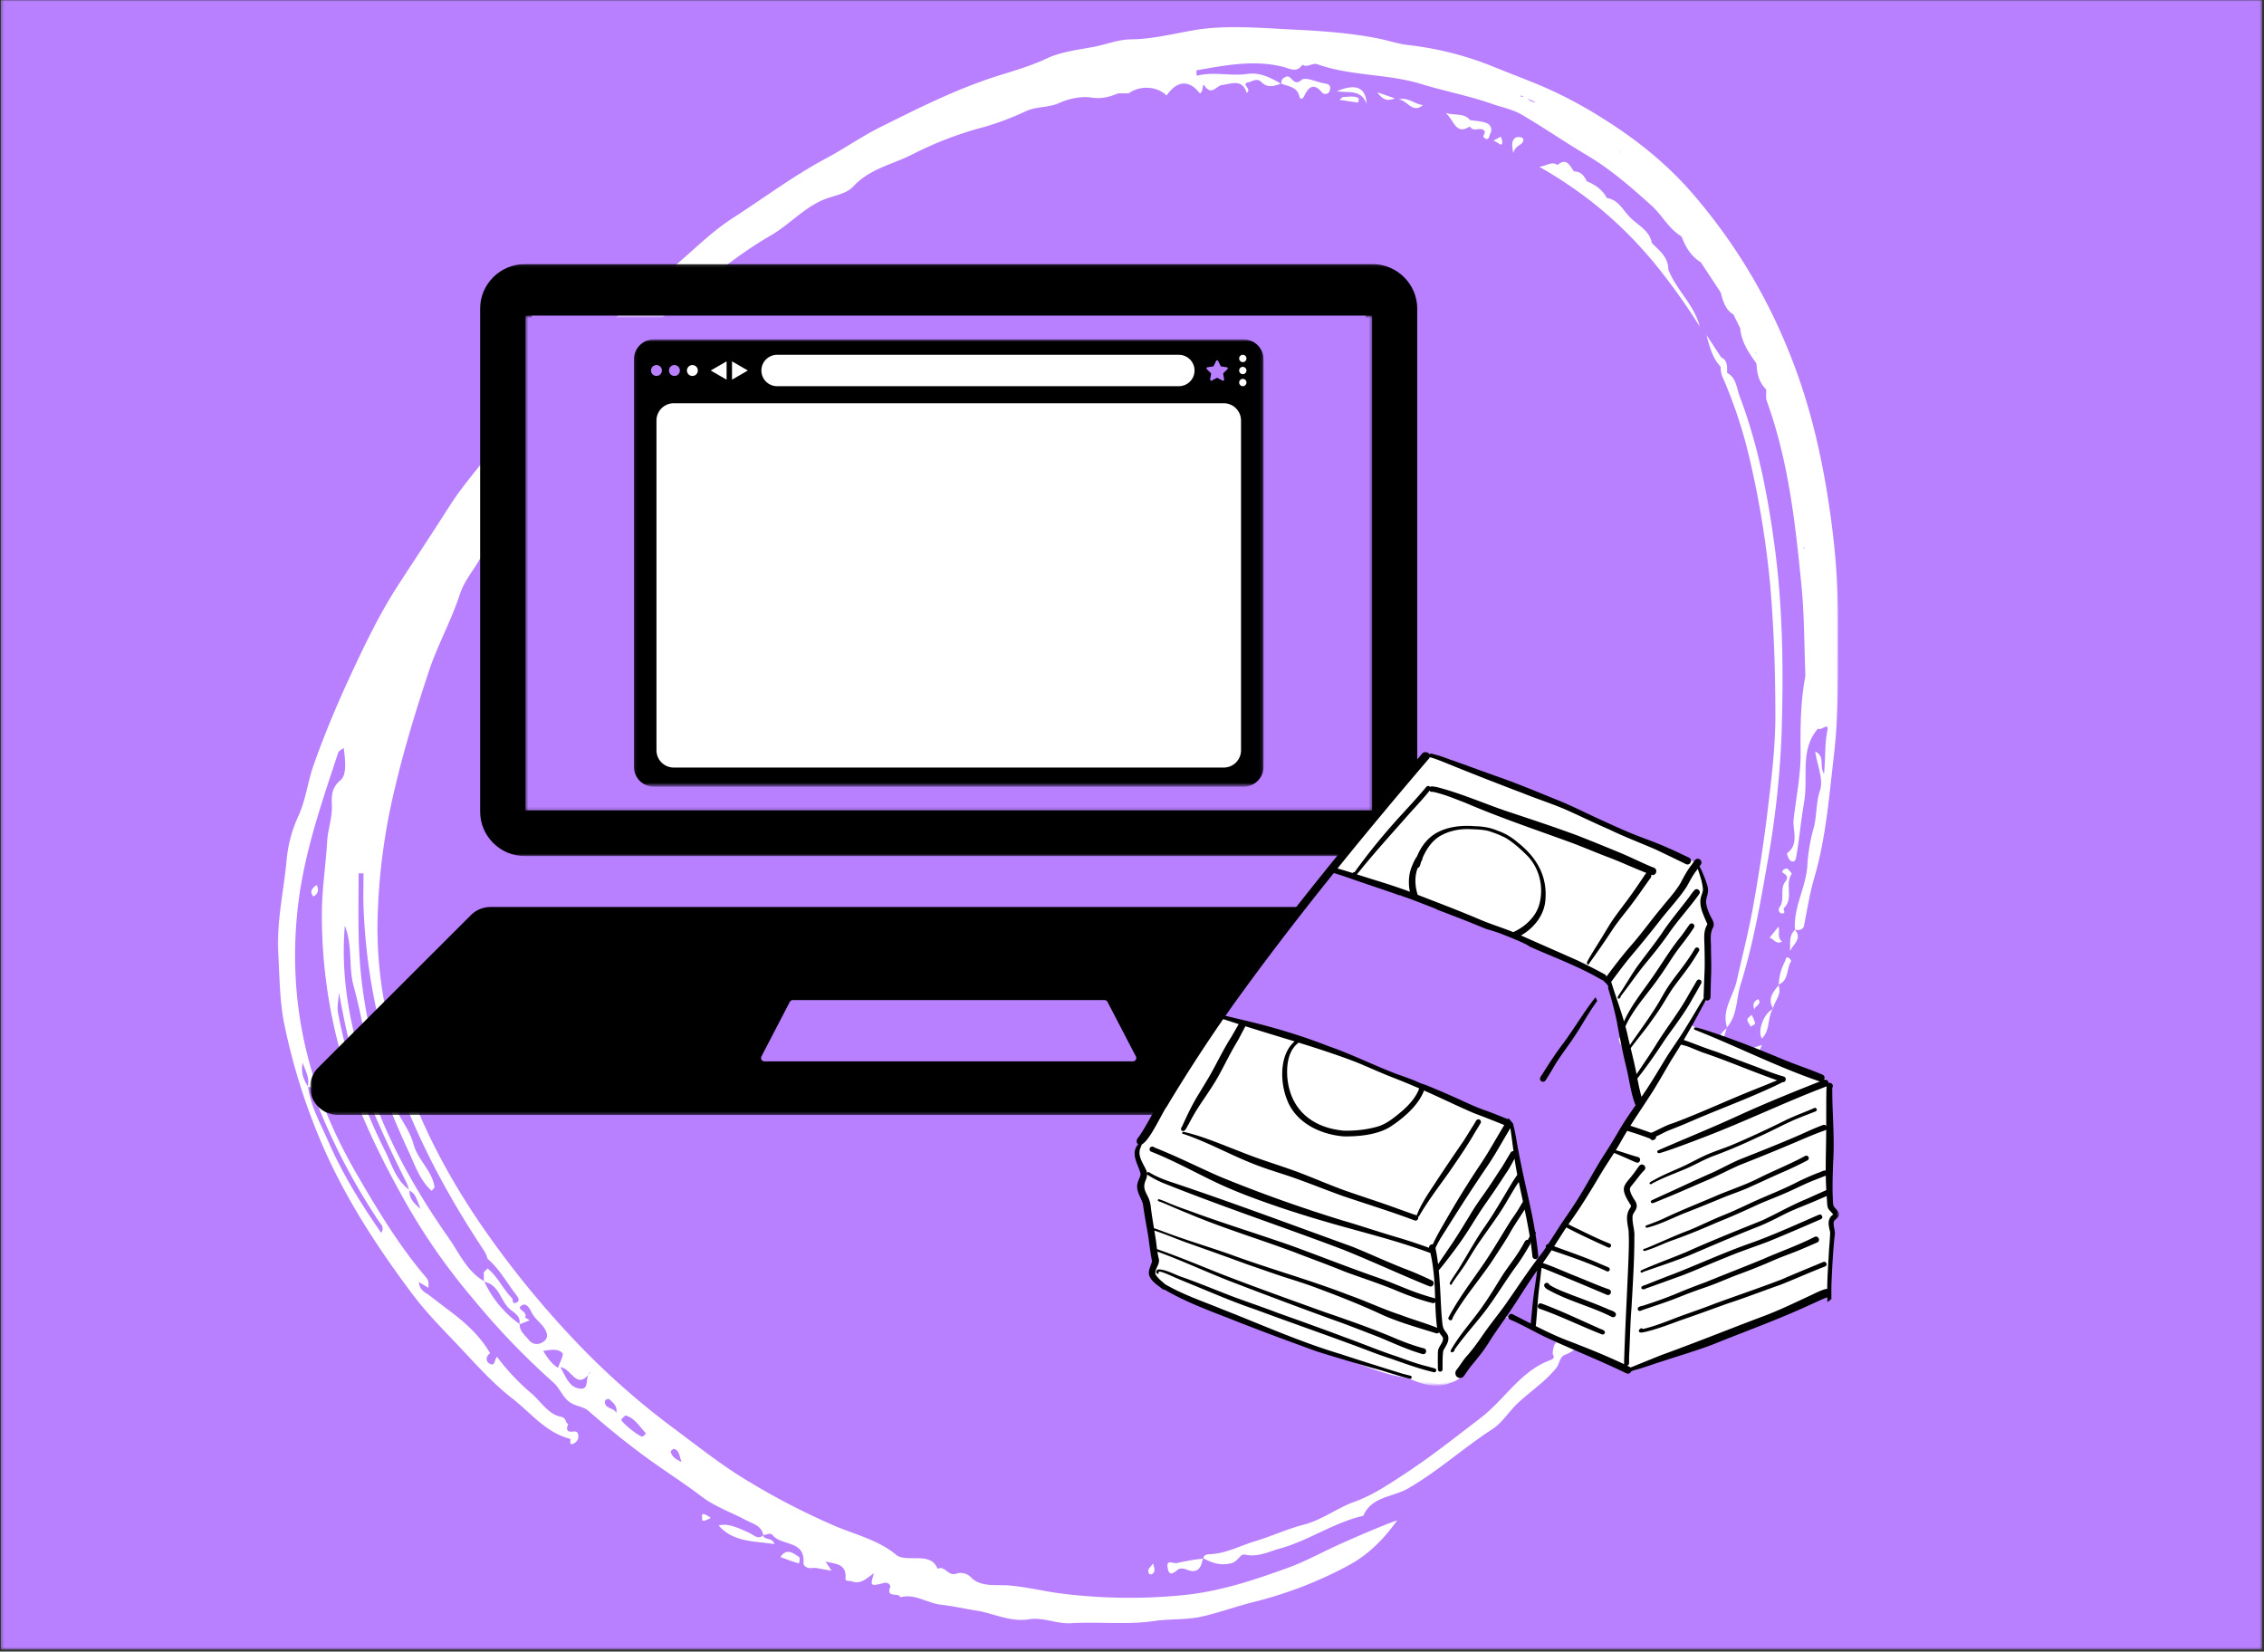
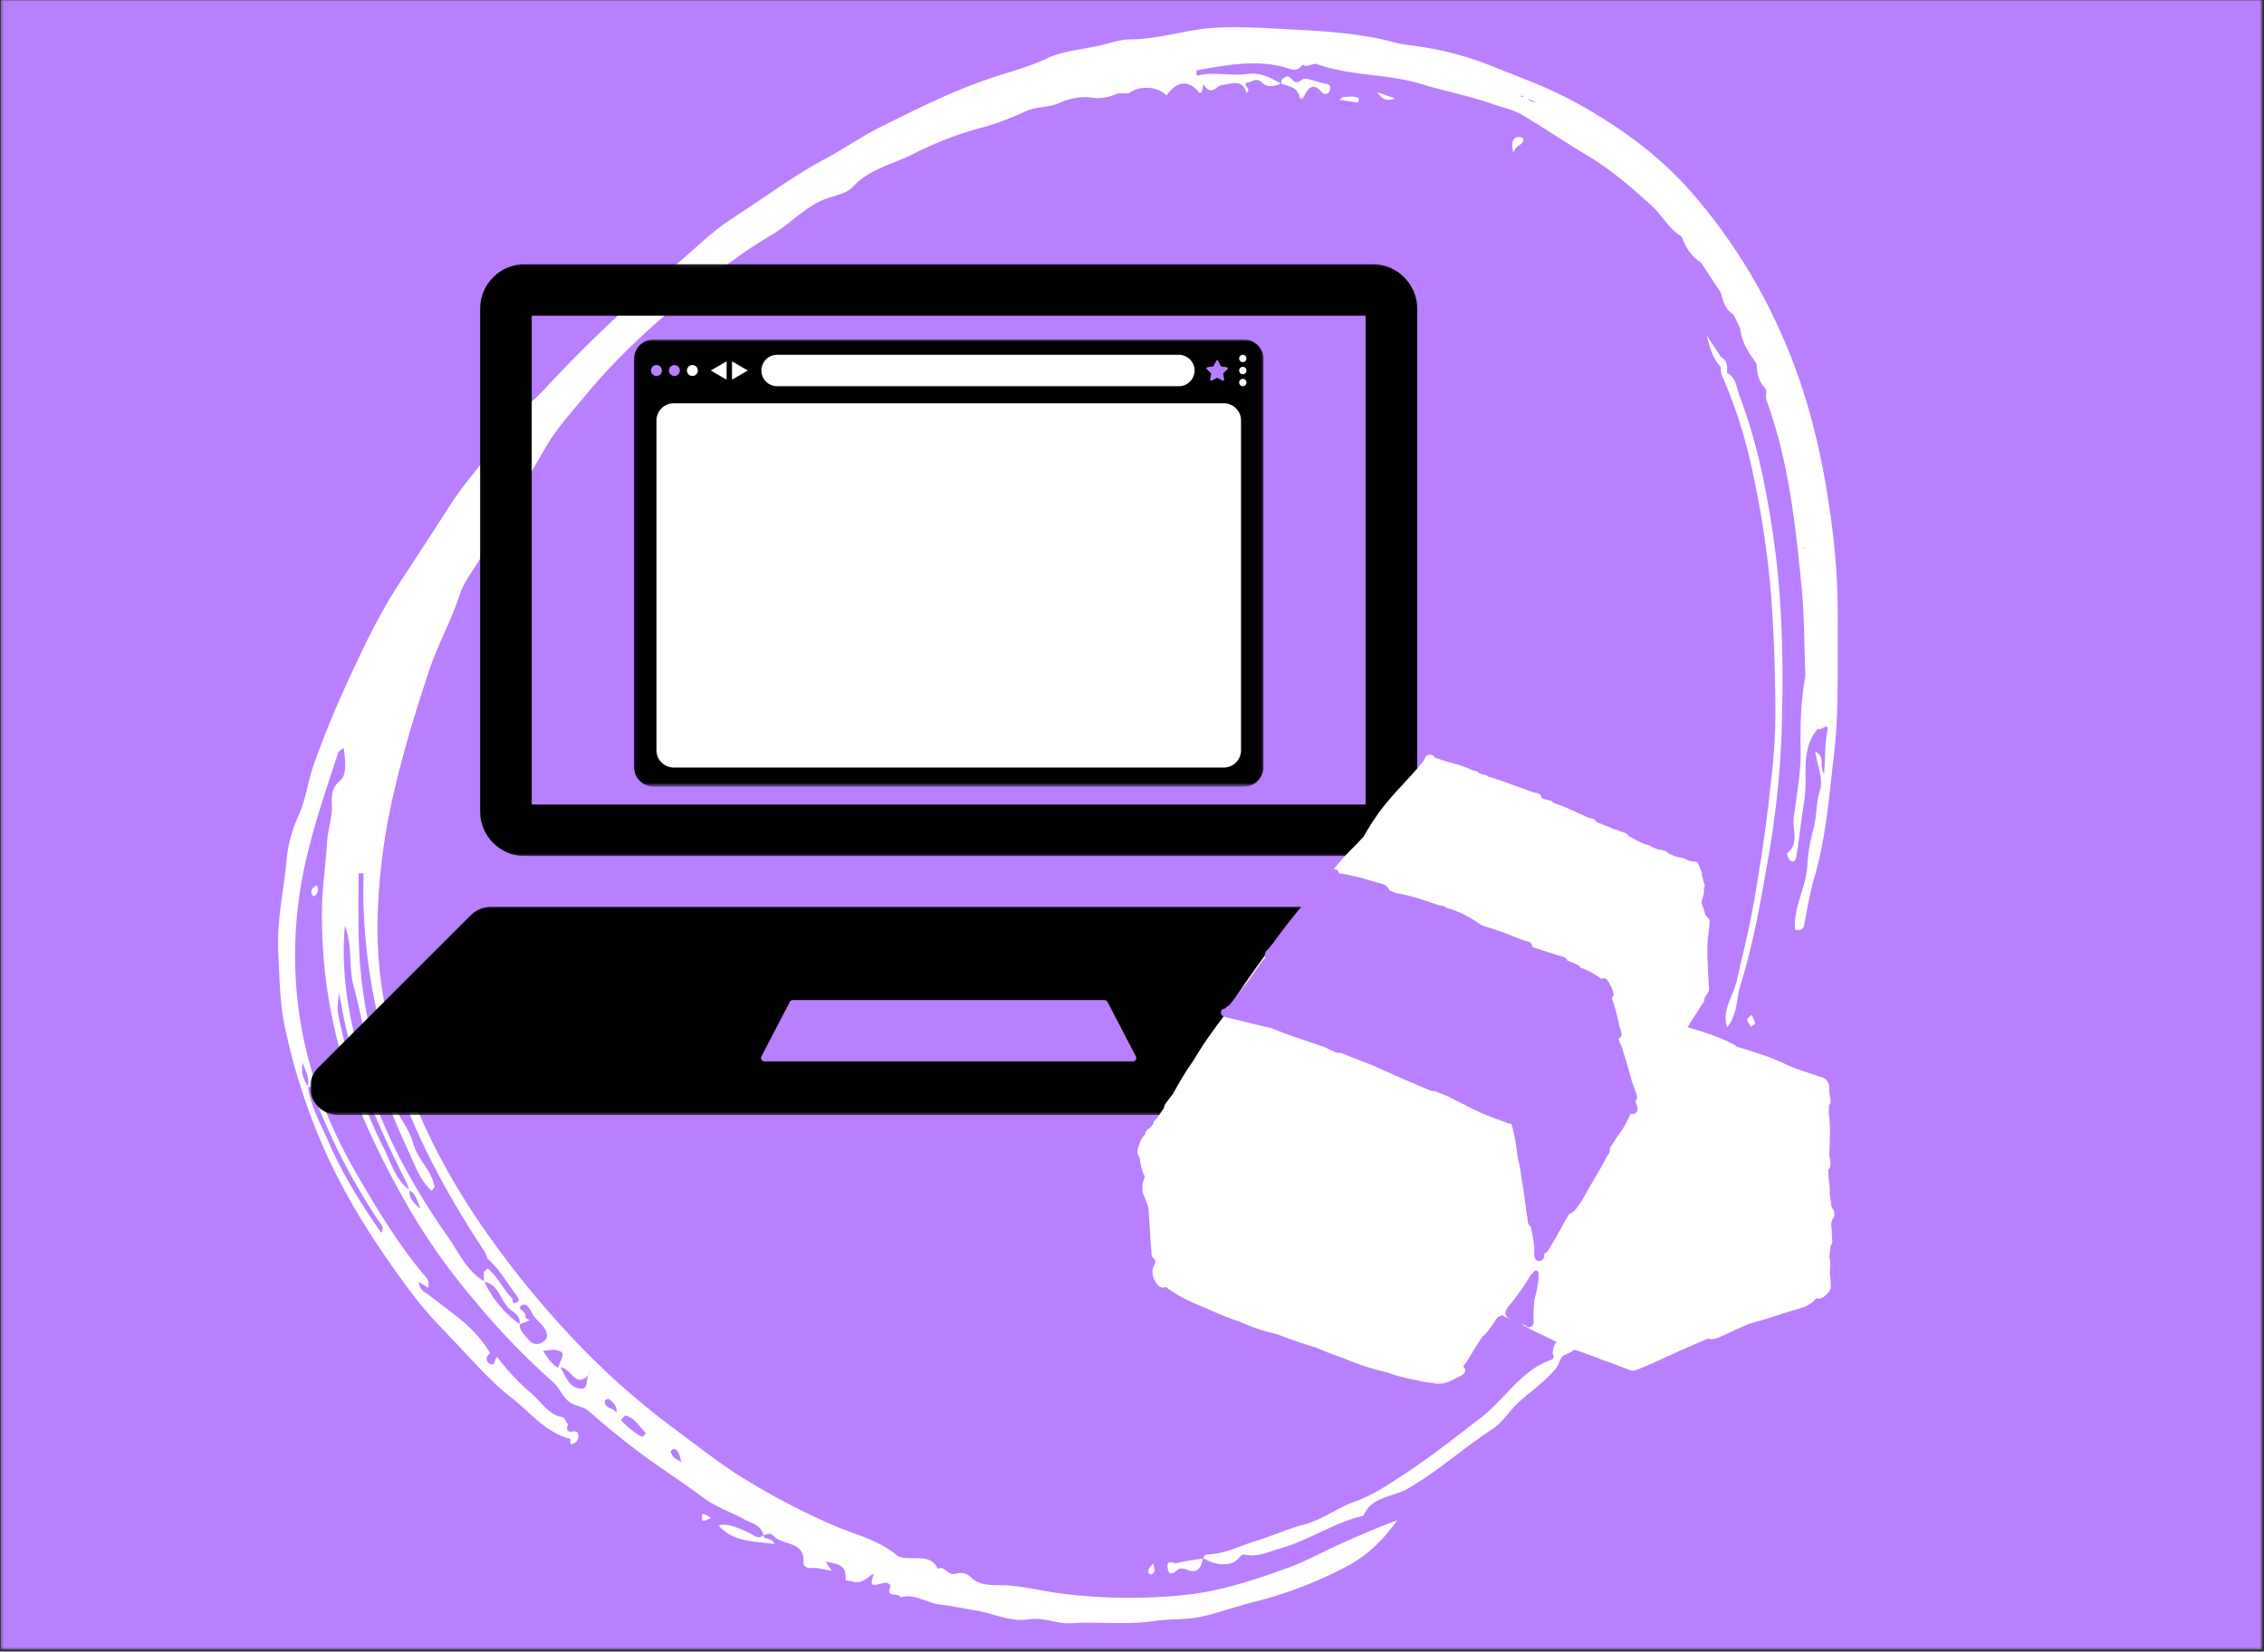
<svg xmlns="http://www.w3.org/2000/svg" width="765" height="558" fill="none" viewBox="0 0 765 558">
  <rect x="0" y="0" width="765" height="558" fill="#333333" stroke="none" />
  <g clip-path="url(#diseno-sin-titulo-6-2__a)">
    <mask id="diseno-sin-titulo-6-2__b" width="765" height="558" x="0" y="0" maskUnits="userSpaceOnUse" style="mask-type:luminance">
      <path fill="#fff" d="M.29 0h764.082v557.333H.289V0Z" />
    </mask>
    <g mask="url(#diseno-sin-titulo-6-2__b)">
      <path fill="#B880FF" d="M.29 0h764.082v557.333H.289V0Z" />
    </g>
    <path fill="#fff" d="M541.659 440.172c-1.151-.724-1.615.531-1.86 1.156-1.817 4.604-7.38 6.537-8.317 11.703-.266 1.469-1.38.969-1.906.792-3.631-1.219-4.521-.542-4.933 3.297-.062.573 1.209 1.698-.651 2.359-10.182 3.641-15.515 13.339-23.708 19.599-8.422 6.438-16.792 13.094-25.599 18.865-5.281 3.458-10.734 7.193-17.089 9.474-5.781 2.068-10.797 6.083-17.13 7.724-5.489 1.427-10.771 3.875-16.297 5.547-5.187 1.567-10.021 4.25-15.63 4.432-.677.021-1.823.203-1.922 1.391 2.943 1.474 5.568 2.578 9.406 1.645 2.417-.583 2.954-3.322 4.724-2.911 4.23.974 7.891-1.01 11.563-2.01 9.818-2.672 18.344-8.829 28.37-11.125 2.713-6.49 10.036-6.329 14.922-9.125 10.26-5.875 18.864-13.782 28.651-20.125 3.432-2.224 5.635-6.047 8.729-8.917 4.229-3.917 9.161-7.156 12.885-11.771 1.172-1.448 1.047-3.74 3.011-4.479 7.041-2.656 8.63-10.24 13.489-14.875 1.141-1.094.219-2.057-.708-2.646ZM432.971 28.26c-.036-.015-.083-.031-.119-.047v.006l-.006-.006a.236.236 0 0 1-.057.021l.177.104c.005-.03.011-.052.005-.078Zm6.085 4.35c.156.687.901 1.374 1.661-.23 1.255-2.656 3.089-4.724 5.948-1.156.406.453.901.615 1.495.48.593-.131.974-.49 1.146-1.074.317-.984.328-2.12-1.339-2.36-2.818-.405-6.833-2.431-8.156-1.275-2.938 2.567-3.281-2.031-5.396-1.016-1.297.62-1.495 1.209-1.438 2.281 2.329.995 5.323.985 6.079 4.35ZM257.87 518.755c.026-.02.052-.031.083-.057l-.005-.005c-.011-.037-.026-.068-.031-.11h-.105c.016.058.037.115.058.172Z" />
    <path fill="#fff" d="M253.294 517.958c-5.406-2.578-8.192-3.244-10.458-2.536 4.99 5.667 11.875 5.187 18.838 6.271-.708-2.427-3.369-1.183-3.802-2.938-1.802 1.495-3.109-.094-4.578-.797Zm153.151 8.631c.047-.011.099-.016.151-.021 0-.026.016-.037.016-.057a1.55 1.55 0 0 1-.135-.068l-.032.146Z" />
    <path fill="#fff" d="M394.503 529.521c.427 3.083 1.849 2.213 3.542.739.536-.468 1.937-.396 2.708-.052 3.912 1.729 5.083-.463 5.693-3.62-2.99.329-5.948.839-8.87 1.532-.974.27-3.469-1.453-3.073 1.401Zm195.724-167.808c.052.016.078 0 .13.021l-.125-.114c0 .031-.005.062-.005.093Z" />
-     <path fill="#fff" d="M588.178 363.609c-.073.886.12 2.037-.359 2.516-1.792 1.786-.901 5.193-3.756 6.172-.802.276-1.526-2.969-2.625-.297-.484 1.177.615 2.052 1.599 2.495.329.187.677.291 1.052.317.37.026.735-.026 1.084-.166.349-.136.646-.344.901-.62a2.44 2.44 0 0 0 .547-.953c1.192-3.787 3.76-7.156 3.609-11.36-1.547-.416-.833 1.917-2.052 1.896Zm15.755-70.197c-1.458.078-2.161 1.104-1.266 1.625 1.506.88 1.412 1.781.636 2.75-2.084 2.619-.021 6.125-2.031 8.781-.412.547-.344 2.026.937 2.047 1.536.021.063-1.334.625-1.875 3.365-3.224.125-7.979 2.583-11.479.136-.193-1.02-1.287-1.484-1.849Zm-48.282 127.916c-.203-.718-1.484-.396-1.771.245-1.114 2.464-4.39 4.099-2.718 8.224.406-2.703 3.291-1.922 3.396-2.344.494-1.937 2.916-2.047 3.161-3.635.135-.896-1.703-1.188-2.068-2.49Zm2.508-339.203c-.787-4.37-4.802-6.005-7.448-8.797-2.396-2.38-3.87-5.87-7.771-6.432-1.474-2.828-3.948-4.464-6.776-5.662-.88-1.828-2-3.338-4.292-3.307-1.437-1.797-2.364-4.86-5.604-2.193-1.937-1.296-3.453.224-6.135.625a141.444 141.444 0 0 1 21.75 15.12 139.434 139.434 0 0 1 18.047 18.563 213.083 213.083 0 0 1 14.422 20.297c-1.865-7.391-7.943-12.355-10.62-19.24.005-4.15-2.99-6.432-5.573-8.974Zm15.666 303.687c1.047 1.521 5.802 2.49.364 3.579-1.026.208-2.067 1.375-1.401 2.333.511.739 2.089 1.989 2.974 1.042 1.589-1.704 3.844-3.98 3.677-5.818-.192-2.089-3.286-1.026-5.614-1.136ZM501.268 46.297c1.839 1.755 1.854-.333 2.349-1.271a2.437 2.437 0 0 0-.354-2.797 2.41 2.41 0 0 0-.812-.578c-1.766-.734-3.818-.76-5.756-1.089-2.036-2.484-4.901-1.427-8.234-2.421 2.958 2.536 3.401 7.692 8.193 4.573 1.177 2.197 3.843-.167 5.026 1.635.26.396-.662 1.708-.412 1.948Zm-39.471-11.193c-.339-5.614-3.651-6.979-10.047-4.296 3.714.697 8.099-.823 10.047 4.296Zm133.531 315.74c2.818-2.62 1.844-6.714 3.62-9.849-3.037 1.494-5.162 7.401-3.62 9.849Zm-15.46 8.078c1.188-3.839 2.375-7.662 3.558-11.469-3.115 2.016-5.115 8.276-3.558 11.469Zm3.554-11.469c.073-.047.135-.12.208-.161-.026-.073-.036-.141-.057-.209-.026.027-.042.058-.063.084-.031.094-.057.193-.088.286Zm6.953 14.026c2.557-2.234 3.698-5.317 4.953-8.411-4.474 1.375-4.531 1.406-4.953 8.411Zm-.018.255.015-.255c-.052.047-.093.094-.145.135l.13.12Zm14.041-38.109c-1.062-.495-.937.547-1.208 1.083a17.991 17.991 0 0 0-2.151 7.917c3.49-1.453 2.537-5.37 4.182-7.849.099-.146-.432-.969-.823-1.151Zm-58.166 112.964c-.485-.584.26.557.427.479 2.25-1.058 2.213-3.703 3.526-5.469.094-.125-.735-.938-1.136-1.427-1.437 1.448-3.567 2.432-2.817 6.417Zm15.268-23.251c.047-.015.083-.036.135-.046.006-.032 0-.068.006-.099-.047-.011-.078-.011-.131-.026.006.057-.01.109-.01.171Zm-5.719 6.438c3.808-1.271 5.688-3.125 5.719-6.438-3.026.86-4.208 3.292-5.719 6.438ZM269.799 525.875c-1.859-1.068-3.895-3.016-6.104.188 2.094.765 4.125 1.557 6.214 2.156.109.031.656-1.906-.11-2.344Zm211.04-490.391c-2.844-.234-5.172-2.838-8.261-1.859 2.922.068 4.594 4.964 8.261 1.86Zm83.819 371.193c-.302.38-.89.802.078.948 2.792.432 3.563-1.698 4.688-3.5-3.708-2.552-3.589 1.078-4.766 2.552Zm15.286-29.161c-1.026.219-1.765 1.812-1.864 3.234-.115 1.568.843 1.802 2.026 1.641 1.093-.151 1.979-.625 1.885-2.125-2.781.515.042-3.193-2.047-2.75Zm-6.952-5.542c2.875-1.761 2.167-5.62 4.802-7.526-4.067 1.067-3.547 4.817-4.802 7.526Zm27.979-58.912-3.026 3.735c1.365.427 2.229 2.469 4.203 1.323-1.75-1.479-.703-3.151-1.177-5.058Zm3.857 8.323c1.078-2.328 4.255-4.333 1.672-7.244-2.172 2.125-1.479 4.765-1.672 7.244Zm1.669-7.244.021-.021-.005-.005v-.073c-.042-.021-.083-.026-.13-.042.047.047.078.094.114.141Zm-7.396 26.5c.62-2.578 3.042-4.745 1.865-7.729-1.891 2.291-3.756 4.583-1.865 7.729Zm-.031.099c-.052.083-.083.171-.125.255.089-.042.177-.099.266-.136l-.125-.104.12.099c-.047-.073-.068-.14-.11-.213-.01.031-.026.062-.031.093l.005.006Zm1.896-7.829c.021-.031.047-.057.073-.088l-.01-.005c0-.068.015-.13.015-.193-.052.021-.088.057-.146.083.032.068.037.131.068.203Z" />
    <path fill="#fff" d="M453.883 32.75c-.219-.01-.453.323-1.297.963 2.453.386 4.37.693 6.297.928.026 0 .39-1.297.219-1.407-1.625-1.062-3.464-.4-5.219-.484Zm60.473 15.484c1.485-2.166-1.656-2.015-1.994-1.843-1.766.885-1.495 2.646-1.032 5.37.578-2.355 2.443-2.667 3.026-3.527Zm67.196 72.453c-1.646-2.5-3.297-5-4.943-7.505 1.068 3.88 1.969 7.719 4.714 10.615l-.016.229a.523.523 0 0 1 .125 0 7.804 7.804 0 0 0 .917 4.016 159.47 159.47 0 0 1 8.911 27.244 316.703 316.703 0 0 1 6.881 42.313c1.276 14.802 1.755 29.599 1.75 44.396-.006 10.291-1.261 20.619-2.485 30.864-1.323 11.146-3.031 22.261-5.01 33.308-1.537 8.604-3.745 17.088-5.656 25.63-1.271 5.052-5.021 9.609-3.172 15.286 3.448-4.047 3.083-9.307 4.448-14.021 4.203-13.369 6.666-27.073 9.062-40.88a313.302 313.302 0 0 0 4.901-43.823c.693-21.786.479-43.578-2.557-65.416-2.349-16.912-5.62-33.334-11.646-49.204-.995-2.619-1.062-6.145-4.203-7.755.01-2.026.271-4.146-2.021-5.297ZM105.924 302.89c1.469-.869 1.927-2.041 1.084-3.88-1.703 1.172-2.48 2.282-1.084 3.88Zm484.5 41.646c.073.802.755 1.552 1.182 2.323.521-.37 1.516-.838 1.463-1.094a15.139 15.139 0 0 0-1.208-2.911c-.573.635-1.484 1.203-1.437 1.682ZM471.32 33.23l-5.922-2.053c2 2.839 3.61 2.974 5.922 2.052Zm-83.055 498.416c.261.25.568.328.917.234 1.563-.984.703-2.39.396-3.703-.495 1.177-2.255 1.901-1.313 3.469Zm-150.25-20.052c-1.229-.297-.708.838-.766 1.333-.073.635-.021 1.484 2.276.24l.631-.334a8.694 8.694 0 0 0-2.141-1.239Z" />
-     <path fill="#fff" d="M239.529 513.167c-.255.135-.359.187 0 0ZM562.56 410.031c-1.724.594-.755 2.058-.917 3.162 2.271.625 1.48-1.183 1.657-2.25.109-.657-.167-1.11-.74-.912ZM507.633 47.995a6.63 6.63 0 0 0-.511-1.807l-2.489 1.302c.583.27 1.151.578 1.693.927.697.52 1.291.744 1.307-.422Zm80.375 315.547c.021.031.036.062.057.083l.005-.005c.042.005.068-.01.11-.01 0-.042 0-.084.005-.12-.063.01-.12.031-.177.052Zm-2.03-1.318c-.573.333-1.146 1.948-.932 2.146 1.281 1.213 1.927-.563 2.958-.828-.521-.729-.812-2.026-2.026-1.318Zm-.181-4.542c.568.542 1.099 1.433 1.614 1.422.511-.005 1.026-.906 1.537-1.411-.511-.516-1.01-1.417-1.526-1.427-.521-.016-1.052.875-1.625 1.416Zm8.29-20.099c-1.49.693-2.047 1.823-1.167 3.662-.427-1.349 2.719-1.807 1.167-3.662Z" />
    <mask id="diseno-sin-titulo-6-2__c" width="529" height="542" x="93" y="8" maskUnits="userSpaceOnUse" style="mask-type:luminance">
      <path fill="#fff" d="M93.336 8.677h528v540.354h-528V8.677Z" />
    </mask>
    <g mask="url(#diseno-sin-titulo-6-2__c)">
      <path fill="#fff" d="M94.02 322.625c.495 7.979.485 16 2.136 23.828a208.412 208.412 0 0 0 13.25 41.48c7.89 17.88 18.442 33.963 30.062 49.448 4.115 5.484 8.927 10.479 13.682 15.442 6.469 6.755 12.631 13.979 19.964 19.662 6.208 4.812 11.297 11.547 19.51 13.63.422.109-.734 2.797 1.547 1.417a2.5 2.5 0 0 0 .943-.974c.224-.407.323-.849.302-1.313-.005-1.161-.536-1.76-1.625-1.594-2.547.381-2.443-.922-1.792-2.64-1.198-.255-.364-1.948-2.552-2.365-4.161-.797-6.765-5.213-9.974-7.958a74.5 74.5 0 0 1-11.51-12.245c-.896.724-.62 3.089-2.182 2.448-1.625-.667-1.875-2.37-.198-3.708-3.709-6.443-9.261-11.084-15.131-15.401l-5.75-4.412c-1.453-.864-2.921-1.719-3.187-4.229l3.245 1.953c0-1.172.25-2.307-.703-3.417-9.297-10.869-16.578-23.026-23.745-35.401-16.344-28.224-23.443-58.073-19.573-90.619 2.12-17.803 7.99-34.495 13.526-51.334.224-.672 1.198-1.099 1.87-1.62.505 3.875 1.198 9.073-1.141 10.964-3.656 2.963-2.781 6.818-2.844 9.432-.099 3.875-1.375 7.386-1.593 11.068-.48 8.005-1.73 16.016-1.792 23.948-.115 18.432 2.63 36.427 8.234 53.984 4.995 15.865 12.427 30.558 20.464 44.865a212.334 212.334 0 0 0 22.818 32.364 247.89 247.89 0 0 0 26.593 27.646c2.521 2.203 3.266 5.49 6.302 7.177 1.875 1.042 4.11 1.167 5.709 2.568 6.916 6.047 13.989 11.787 21.515 17.151 5.474 3.906 11.224 7.583 16.605 11.703 4.536 3.474 9.974 5.308 14.953 7.974 2.234 1.203 5.317 1.813 5.953 5.037 1.078.109 2.25-1.021 3.234.166 2.974 3.589 10.922 1.573 10.354 9.297-.083 1.104 1.443 2.011 2.948 1.709h1.354l5.198.932-2.015-3.026h.062c-.036-.042-.073-.068-.109-.11 3.094.901 7.177.537 6.76 5.745-.088 1.13 1.412.703 2.198.985 3.172 1.14 5.073-1.256 7.412-2.735-1.334 4.307-1.297 4.453 3.317 3.281 1.646-.416 2.365.907 2.188 1.344-1.573 3.953 2.974 1.688 3.401 3.479 4.963-1.323 9.088 2 13.75 2.511 3.885.422 7.958 1.38 11.583 1.927 6.016.901 11.776 4.052 18.193 3.005 4.755-.776 9.344 1.635 14.255 1.323 9.344-.578 18.693.635 28.13-.755 5.287-.787 10.776-.276 16.198-1.537 5.761-1.338 11.302-3.349 16.974-4.797a137.29 137.29 0 0 0 32.656-12.599c6.662-3.671 11.813-8.911 16.178-15.109-6.724 2.505-13.23 5.323-19.688 8.229-5.818 2.62-11.443 5.761-17.422 7.917-11.672 4.213-23.286 8.099-36.005 9.24a183.158 183.158 0 0 1-40.771-.667c-5.745-.761-11.385-2.177-17.234-2.672-4.089-.349-9.469.646-12.761-2.589a4.901 4.901 0 0 0-1.104-.916 4.904 4.904 0 0 0-1.318-.563 5.038 5.038 0 0 0-1.427-.156 4.846 4.846 0 0 0-1.411.26c-2.703.86-3.708-2.895-6.167-1.666-1.328-3.281-4.062-3.547-7.109-3.589-2.323-.026-5.302.203-6.828-1.073-5.938-4.953-13.38-6.755-20.146-9.552a235.819 235.819 0 0 1-29.672-15.239c-9.047-5.349-17.443-12.094-25.932-18.401a257.905 257.905 0 0 1-33.594-29.99 321.966 321.966 0 0 1-27.495-33.391c-15.531-21.645-27.396-44.781-34.067-70.64a137.759 137.759 0 0 1-4.433-35.636 209.184 209.184 0 0 1 5.88-46.218c3.141-13.401 7.167-26.459 11.454-39.428 2.911-8.822 7.567-17.093 10.468-26.005 1.818-5.583 6.136-9.703 8.36-15.156a84.627 84.627 0 0 1 11.583-20.161c3.594-4.599 6.443-9.928 9.271-14.714 3.963-6.719 9.13-12.24 13.87-17.974 11.125-13.448 24.27-25.021 37.843-36.036 7.693-6.25 15.579-12.323 24.131-17.26 6.119-3.532 10.796-8.933 17.369-11.897 3.532-1.588 8.032-1.948 10.542-4.677 5.578-6.068 13.458-7.468 20.219-10.968 7.739-3.938 15.812-7 24.219-9.188a96.534 96.534 0 0 0 13.989-5.323c3.693-1.62 7.516-1.104 11.104-2.703 3.308-1.474 7.417-2.386 10.912-1.854 3.458.526 6.161-.214 9.057-1.427h3.552c3.839-2.776 9.557-2.453 12.823.718 3.563-5.104 7.594-5.375 11.234-.718 1.297-.495.776-3.75 1.5-2.677 2.495 3.692 4.037.109 5.969-.125 3.203-.396 6.865-2.209 8.344 2.64 2.016-1.265-2.182-3.057.578-3.567 1.302-.24 2.865-1.63 4.422-.073 1.698 1.698 3.599 1.744 6.552.505-3.516-1.99-7.057-3.896-11.344-3.26-5.609.838-11.317-.886-16.911.598-.037.01-.167-.302-.25-.463V23.76c9.687-1.683 19.349-3.651 29.224-1.188 2.182.547 4.687 2.198 6.573-.713 1.729 1.166 3.349-.766 5.109-.141 11.333 4.042 23.547 3.13 35.162 6.698 7.822 2.406 16.135 3.974 23.932 6.719 3.271 1.15 6.864 1.838 9.844 3.573 7.468 4.364 14.604 9.296 22.046 13.713 8.068 4.787 15.084 10.901 21.969 17.136 3.516 3.187 5.714 7.744 9.974 10.276l-.01.197.239.183c1.271 3.442 3.157 6.432 6.375 8.437l6.688 10.151c.797 2.849 1.479 5.766 4.307 7.443l2.292 4.651c.422 4.552 2.765 8.208 5.39 11.734v.292c.042 0 .084.005.131.016.13 3.172.781 6.151 3.119 8.495l.047.286.125.016c.016 1.239-.255 2.578.146 3.677 7.391 20.364 9.724 41.698 11.797 63.031.927 9.547.854 19.187 1.24 28.786v1.349c-1.594 8.365-1.678 16.907-1.579 25.302.094 7.808-1.5 15.396-2.364 22.969-.396 3.448 1.974 8.396-2.224 11.443-.151.109.604 2.302 1.338 2.63 1.553.703 1.724-1.13 1.86-1.927.724-4.37 1.219-8.776 1.823-13.167.312-2.276.76-4.531 1.01-6.812.844-7.75-1.411-16.104 4.432-22.865.948.995 3.839-2.51 3.151.813-.932 4.547-.593 9.177-1.114 14.495-1.734-2.797.5-5.896-2.984-7.552.708 4.666 2.854 9.479 1.619 13.145-1.38 4.115-1.031 8.417-2.083 12.48a60.591 60.591 0 0 0-2.172 12.5c-.302 7.531-4.76 14.296-4.208 22.005 1.422.526 2.828-.052 3.062-1.255 1.068-5.48 1.927-10.948 3.516-16.386 3.917-13.417 4.963-27.427 6.588-41.239 1.745-14.777 1.303-29.724 1.407-44.625a254.79 254.79 0 0 0-2.594-36.605c-2.609-18.817-6.807-37.422-14.047-55.145-7.927-19.709-18.838-37.589-32.745-53.641-8.812-10.11-19.078-18.266-30.281-25.235a145.637 145.637 0 0 0-20.536-10.859c-5.485-2.302-11.125-4.417-16.631-6.661a109.436 109.436 0 0 0-28.5-7.172c-3.369-.396-6.609-1.51-9.823-2.162-9.76-1.968-19.692-2.614-29.437-3.083-10.906-.52-21.891-1.677-33.083.245-6.969 1.192-14.099 3.026-21.193 3.083-4.354.037-8.156 1.64-12.141 2.432-5.479 1.089-11.396 1.672-16.349 4.016-6.369 3.01-13.213 4.698-19.687 6.906-12.86 4.396-24.854 10.459-36.849 16.443-6.063 3.026-11.896 7.12-17.906 10.328-11.141 5.943-21.162 13.484-31.693 20.26-7.287 4.688-13.474 11.073-20.198 16.641a456.277 456.277 0 0 0-43.479 41.255c-4.068 4.391-9.24 8.016-12.365 12.969-5.849 9.281-13.62 17.016-19.541 26.276-5.724 8.953-11.615 17.87-17.417 26.797-6.167 9.49-11.104 19.729-15.896 30.026-4.713 10.125-9.021 20.359-12.745 30.912-2.01 5.703-2.609 11.765-5.166 17.234a45.52 45.52 0 0 0-3.938 14.823c-.98 10.635-3.5 21.125-2.823 32.01Zm8.261 36.5c1.14 3 2.354 5.245 1.718 7.875.021.042.047.084.073.125 0 .037.011.073.016.11 1.531-.157 1.469 1.453 1.713 2.114a213.733 213.733 0 0 0 22.292 43.396c.516.781 1.932 1.865.729 3.813-6.963-10-13.224-20.146-17.968-31.094-2.573-5.927-5.886-11.656-6.771-18.24-.047.005-.089 0-.141.005l.125-.114-.12.109c.021-.078.026-.151.047-.229-1.359-2.177-2.417-4.443-1.719-7.87h.006Zm125.474 130.386c1.963.599 1.791 2.755 2.593 4.448-1.599-.714-3.234-1.547-3.718-3.464-.058-.234.854-1.062 1.125-.984ZM553.656 55.615c.02.02.041.047.067.073l-.156-.094.068.005.021.016Zm-6.146-4.073c-.011-.01-.026-.02-.037-.031a2.843 2.843 0 0 1-.297-.26v-.09c.157.136.318.266.48.402a1.466 1.466 0 0 0-.146-.021Zm66.828 194.338c.021-.177.068-.348.146-.51-.052.172-.094.344-.141.521l-.005-.011ZM518.765 34.516c-1.026-.016-1.875-.412-2.547-1.193.896.412 1.797.813 2.703 1.193-.047.005-.099 0-.156 0Zm-3.953-1.85c-.505.063-1.104.188-.891-.431.297.145.594.291.891.432Zm78.198 86.444c.166.088.338.172.515.239v.167c-.036-.011-.078-.016-.114-.021v.01c-.146-.125-.271-.26-.401-.395Zm16.406 65.885c.099-.01.219-.036.297-.036l-.063.604c-.104-.198-.156-.38-.234-.568ZM400.182 23.818h-.099c-.058.062-.131.094-.193.146-.016-.005-.026-.005-.042-.01a1.72 1.72 0 0 1 .354-.183l-.02.047ZM138.369 402.255c-.042-.02-.073-.046-.12-.067-.031-.094-.057-.193-.083-.292-4.391-3.245-5.839-8.557-8.042-13.016a178.565 178.565 0 0 1-15.916-46.651c-.427-2.312.286-4.645.291-7.062.688 3.531 1.328 7.078 2.073 10.604 4.052 19.099 12.235 36.604 20.854 53.943.308.708.558 1.437.74 2.187.078.052.135.12.214.172l-.058.052.052-.047v.177c2.063.974 2.459 2.995 3.714 6.172-2.807-2.27-3.802-3.932-3.719-6.172Zm73.146 76.016c3.089.943 4.604 3.792 6.714 5.927a3.356 3.356 0 0 1-1.042 1.136c-.86.401-7.339-4.761-7.266-5.782.511-.432 1.219-1.395 1.594-1.281Zm-7.031-5.125c.062-.265 1.151-.63 1.333-.463 1.354 1.213 2.906 2.38 2.417 4.765-.563-1.979-4.448-1.38-3.75-4.302Zm-5.683-8.635c.188-.443.474-.808.855-1.099-.266.38-.552.745-.855 1.099-.942 2.083.162 5.161-3.078 4.62-3.494-.589-4.5-3.959-6.364-7.219 3.682.416 5.281 7.385 9.442 2.599Zm-8.781-7.401c.594.583-.901 3.286-1.448 5.026-2.151-1.313-3.557-3.287-5.036-5.714 2.38-.354 4.896-.885 6.484.688Zm-44.146-54.761.964-1.198c-.766-5.64-5.672-9.14-7.182-14.776-1.334-4.974-5.271-9.463-7.313-14.614-7.01-17.75-10.724-36.167-11.141-55.245-.182-7.146-.031-14.302-.031-21.453h1.662c0 3.979-.151 7.963.026 11.937a197.099 197.099 0 0 0 6.047 41.401c7.052 26.959 19.484 51.386 34.849 74.448.411.776.739 1.584.984 2.422 4.068 3.49 6.583 8.208 9.792 12.37.666.859 1.296 1.937-.188 2.521-1.432.557-.854-1.094-1.391-1.625-3.057-3.042-4.75-7.224-8.203-9.959l-1.281 1.266.031 2.984c.042.026.084.058.12.084.026.057.057.114.089.172 5.021.994 5.375 6.489 8.619 9.265 1.36 1.167 3.735 2.313 3.167 4.938a.723.723 0 0 0 .099.073v.062l3.391-1.354c-.584-.365-1.594-.969-1.578-.995 1.104-1.953-2.922-2.573-1.396-3.838 1.802-1.49 3.036.994 3.583 2.099.932 1.885 2.464 3.083 3.729 4.573 1.224 1.437 2.12 3.489 1.011 4.755-1.443 1.646-4.042 2.109-5.667.036-1.224-1.562-3.135-2.906-3.078-5.276l-.125.052c.021-.067.016-.125.026-.187a36.064 36.064 0 0 1-11.787-14.203c-.072-.016-.135-.037-.208-.052v-.204c-5.786-3.401-8.349-9.531-11.958-14.671-11.677-16.636-21.474-34.323-27.646-53.797-5.219-16.453-8.948-33.172-7.359-51.631 2.708 7.198 1.192 14.037 2.958 20.412 2.844 10.25 4.088 20.792 8.078 30.906 3.287 8.323 6.604 16.672 10.391 24.74 2.187 4.651 3.823 9.906 7.911 13.562h.005Z" />
    </g>
    <mask id="diseno-sin-titulo-6-2__d" width="433" height="72" x="104" y="305" maskUnits="userSpaceOnUse" style="mask-type:luminance">
      <path fill="#fff" d="M104.805 305.583h431.484v71.105H104.805v-71.105Z" />
    </mask>
    <g mask="url(#diseno-sin-titulo-6-2__d)">
      <path fill="#000" d="M382.799 358.589H258.294a1.137 1.137 0 0 1-1.01-1.662l9.583-18.427a1.145 1.145 0 0 1 1.011-.609h105.338c.427 0 .818.234 1.011.609l9.583 18.427a1.137 1.137 0 0 1-1.011 1.662Zm150.74 2.088-51.557-51.489a9.385 9.385 0 0 0-6.641-2.75H165.753c-2.49 0-4.875.989-6.641 2.75l-51.557 51.489a9.382 9.382 0 0 0-2.75 6.636c0 5.177 4.203 9.375 9.39 9.375h412.709c5.182 0 9.385-4.198 9.385-9.375a9.36 9.36 0 0 0-2.75-6.636Z" />
    </g>
    <mask id="diseno-sin-titulo-6-2__e" width="319" height="201" x="161" y="89" maskUnits="userSpaceOnUse" style="mask-type:luminance">
      <path fill="#fff" d="M161.336 89.14h318.667v200.193H161.336V89.141Z" />
    </mask>
    <g mask="url(#diseno-sin-titulo-6-2__e)">
      <path fill="#000" d="M463.805 89.245H177.299c-8.286 0-15.072 6.776-15.072 15.052v169.885c0 8.281 6.786 15.052 15.072 15.052h286.506c8.291 0 15.073-6.771 15.073-15.052V104.297c0-8.276-6.782-15.052-15.073-15.052Zm-2.37 17.427v165.14H179.674v-165.14h281.761Z" />
    </g>
    <mask id="diseno-sin-titulo-6-2__f" width="236" height="214" x="384" y="254" maskUnits="userSpaceOnUse" style="mask-type:luminance">
      <path fill="#fff" d="M384 254.667h236v213.052H384V254.667Z" />
    </mask>
    <g mask="url(#diseno-sin-titulo-6-2__f)">
      <path fill="#fff" d="M619.209 411.932c-.422.807-.537 1.729-.349 2.745.062.666.083 1.317.104 1.953.021.667.047 1.359.12 2.036.197.881 0 1.683-.542 2.198a275.755 275.755 0 0 1-.396 3.667c0 .062-.005.135-.016.213.396 1.23.323 2.516.256 3.761-.052.948-.11 1.932.052 2.864.151 1.094.161 2.198.172 3.266l.005.495-.011.031c-.385 1.432-2.359 3.573-4.093 3.573h-.063a2.828 2.828 0 0 1-.739-.12c-1.959 2.547-5.053 3.36-8.042 4.151l-.068.016c-1.349.417-2.693.859-4.042 1.297-1.38.453-2.812.922-4.223 1.359-1.735.537-3.511 1.031-5.23 1.516l-1.073.302a393.576 393.576 0 0 0-4.437 1.943c-.646.296-1.292.599-1.938.901a121.28 121.28 0 0 1-3.369 1.536c-1.24.526-2.776 1.182-4.193.604l-2.349 1.026c-4.146 1.802-8.432 3.667-12.604 5.599-.526.24-1.052.479-1.573.719-1.703.776-3.469 1.578-5.255 2.307-.292.104-.573.224-.86.339-.38.161-.771.323-1.172.443-.625.385-1.328.51-1.994.348h-.021c-.469.027-1.094-.276-1.547-.541-1.172-.38-2.333-.839-3.453-1.287-1.307-.515-2.656-1.052-4.026-1.453-4.683-1.854-8.334-3.156-11.849-4.224-2-.734-3.87-1.64-5.568-2.692-1.219-.636-2.505-1.235-3.75-1.813-1.354-.635-2.76-1.286-4.104-2.005-1.38-.724-2.708-1.526-4.177-2.422-1.115-.385-2.12-.745-3.115-1.188a22.18 22.18 0 0 0-.474-.213c-.573-.25-1.161-.51-1.609-.943-.438.391-.901.604-1.412.656a79.84 79.84 0 0 0-1.348 1.917c-1.021 1.49-2.084 3.031-3.36 4.349a1.08 1.08 0 0 1-.437.224l-.907 1.375c-.838 1.292-1.656 2.625-2.453 3.917-.541.89-1.088 1.776-1.64 2.661l-.177.281c-.443.714-.901 1.448-1.526 2.026.223.141.406.344.541.589.735 1.578-.739 2.307-1.818 2.844-.348.172-.682.338-.927.51-1.843.995-3.906 1.99-6.041 1.99a6.357 6.357 0 0 1-1.802-.255c-.412-.063-.86-.12-1.302-.178-1.292-.171-2.625-.348-3.912-.755-3.031-.547-6.625-1.297-10.052-2.635-4.922-1.089-9.974-2.729-14.99-4.865-3.036-1.005-6.114-2.198-9.385-3.625a141.305 141.305 0 0 1-12.844-4.411 158.844 158.844 0 0 1-5.213-1.37 71.711 71.711 0 0 1-7.86-3.016c-3.255-.994-6.468-2.401-9.573-3.755-1.26-.547-2.562-1.12-3.849-1.651-4.088-1.635-7.796-3.64-11.01-5.963a3.723 3.723 0 0 1-.448-.329c-.802.428-1.713.271-2.375-.406-1.838-1.724-2.828-4.896-1.286-7.213.041-.063.088-.131.135-.198l.005-.141c.016-.458.032-.896-.026-1.297-.875-.432-1.333-1.453-1.234-2.765-.261-2.73-.427-5.552-.589-8.282a433.385 433.385 0 0 0-.281-4.494c.026-1.922-.719-3.704-1.437-5.422a34.814 34.814 0 0 1-.693-1.735l-.016-.073-.01-.338a19.582 19.582 0 0 1 .005-1.745 1.885 1.885 0 0 1 .016-.641l.099-.328a4.23 4.23 0 0 1 .328-1.083c.135-.474.25-.901.333-1.302-.187-.193-.354-.401-.448-.667-.713-1.937-1.125-3.745-1.25-5.531-1.156-1.115-.724-2.823-.484-3.516.411-1.26 1.026-3.161 2.286-4.343.11-.891.615-1.641 1.375-2.011.391-.239.703-.63 1.032-1.047.109-.13.213-.265.322-.39.089-.672.506-1.344 1.125-1.823l.344-.464c.37-.521.729-1.047 1.094-1.578.365-.542.734-1.078 1.109-1.609.006-.292.063-.578.167-.844h-.068l.255-.375a57.65 57.65 0 0 1 1.599-2.151c.339-.438.678-.88 1.006-1.328l.63-1.11c1.667-2.947 3.396-5.994 5.385-8.812.854-1.24 1.657-2.547 2.433-3.807.921-1.5 1.875-3.052 2.921-4.516 1.662-2.406 3.443-4.812 5.167-7.135l.917-1.24a84.53 84.53 0 0 1 2.875-4.667c.635-.953 1.276-1.906 1.911-2.854a118.761 118.761 0 0 1 3.521-5.161v-.162h.115c5.968-8.599 11.187-15.343 16.427-21.218l1.047-1.157c1.135-1.25 2.312-2.541 3.427-3.843a191.617 191.617 0 0 1 3.203-4.276 59.649 59.649 0 0 1 3.536-4.875c2.276-3.032 5.047-6.115 8.709-9.709.729-.802 1.474-1.609 2.229-2.411 1.083-1.865 2.354-4.021 3.755-6.063 2.911-4.422 6.516-8.333 10-12.12 2.083-2.26 4.24-4.599 6.219-7.02.218-.261.401-.599.599-.964.375-.703.765-1.427 1.453-1.63.396-.115.823-.042 1.312.229.375.281.615.578.719.901.245.047.484.13.719.208.198.068.385.131.557.172.953.302 1.88.61 2.802.933 1.761.416 3.209.822 4.531 1.27a45.64 45.64 0 0 1 4.12 1.651l.167.032c.771.14 1.646.302 2.125 1.031l.213.062c.61.188 1.245.386 1.875.443l.219.021v.052c.307.115.552.297.719.526 2.771.724 5.5 1.729 8.146 2.703.567.209 1.135.417 1.703.62.552.198 1.099.401 1.646.604 1.437.526 2.922 1.073 4.411 1.526 1.636.12 2.052.948 2.089 1.677.88.427 1.797.724 2.724.891.515.042 1.015.354 1.333.838 2.964.922 5.818 2.245 8.578 3.521.99.459 1.979.917 2.974 1.36.078.026.167.062.255.099.25.099.485.192.729.239a2.087 2.087 0 0 1 2 1.24c.396.166.797.318 1.204.474.682.26 1.39.536 2.073.859.677.136 1.27.443 1.843.74.308.156.625.323.948.453.542-.094.985.161 1.38.385l.094.058c.271.114.604.208.958.312.865.24 1.839.516 2.287 1.422.672.323 1.333.687 1.974 1.036 1.448.787 2.937 1.605 4.552 1.995.432.11.969.287 1.365.672.708.281 1.625.641 2.562.943.396-.068.76.047 1.078.151.11.036.214.068.318.099.463.109 1.12.323 1.495.87 1.661.802 3.099 1.484 4.896 1.583l.078.021c.375.151.744.333 1.104.505.469.229.948.463 1.443.635.317-.026.619.047.88.125.5-.135.995-.036 1.38.261v-.235l.443.73c.307.505.505 1.062.698 1.599.109.302.218.619.349.916.229.38.302.844.187 1.261.297.974.661 2.229.969 3.505h.01a.836.836 0 0 1-.239.838c.02.422.026.849.026 1.313-.042.703-.25 1.354-.453 1.984-.167.526-.329 1.026-.402 1.547.136.672.365 1.339.594 1.984.271.782.552 1.584.677 2.433.36.161.631.442.797.833.604.386.886 1.208.62 1.865-.068 1.385-.245 2.776-.422 4.119l-.141 1.131c-.255 3.599-.088 7.244.073 10.771.037.744.073 1.489.099 2.239.058.537.089 1.13.12 1.703.031.584.063 1.183.12 1.724.047.328.036.62-.026.891a1.478 1.478 0 0 1-.245.698c-.432.692-.859 1.385-1.281 2.088.151.854-.396 1.584-.886 2.229-.239.318-.463.615-.609.917-.552.958-1.167 1.886-1.755 2.776l-.521.787a52.018 52.018 0 0 0-1.37 2.208c-.172.286-.344.573-.521.859.287.094.568.193.849.297.282.052.589.146.886.24.203.062.411.125.609.177a161.44 161.44 0 0 1 5.708 1.864 52.63 52.63 0 0 1 4.73 1.938c.411.057.812.25 1.135.557.266.156.568.276.885.396.605.229 1.23.469 1.631 1.042.01.01.015.021.026.031.13.047.265.089.401.135l.984.297c5.042 1.537 10.261 3.12 15.094 5.469 2.578 1.229 5.38 2.156 8.088 3.052 1.172.391 2.386.792 3.558 1.208 1.489.24 2.302 1.068 2.713 1.714.542.854.709 1.927.459 2.88.052.292.093.584.14.88.047.287.078.579.115.87.031.24.062.485.099.724.375 1.146.255 2.037-.37 2.615-.016.963-.042 1.932-.073 2.901.255.969.287 1.984.318 2.969.01.375.026.75.052 1.119.078 2.287 0 4.599-.078 6.834-.032.927-.063 1.854-.084 2.786.011.417.094.886.177 1.386.23 1.312.485 2.796-.552 3.817.032.453.052.906.079 1.365.067 1.323.14 2.693.38 4.026.067.547.062 1.083.057 1.604-.005.693-.01 1.349.13 2.01.037.381.089.73.141 1.084.088.609.182 1.234.187 1.859.063.167.115.333.167.505.068.203.125.391.203.573a2 2 0 0 1 .682 1.37c.266.787.068 1.599-.572 2.297Z" />
    </g>
    <mask id="diseno-sin-titulo-6-2__g" width="240" height="214" x="382" y="254" maskUnits="userSpaceOnUse" style="mask-type:luminance">
      <path fill="#fff" d="M382.695 254.667h238.636v213.052H382.695V254.667Z" />
    </mask>
    <g mask="url(#diseno-sin-titulo-6-2__g)">
-       <path fill="#fff" d="M517.935 428.333c-.177.828-.688 1.479-1.391 1.766-.911 1.51-1.896 3-2.849 4.443a173.82 173.82 0 0 0-2.073 3.187c-.276.443-.546.891-.822 1.339-.719 1.171-1.459 2.385-2.245 3.546l-.125.183c-.532.771-1.078 1.573-1.88 2.13a480.825 480.825 0 0 0-1.954 3.099c-1.291 2.068-2.625 4.203-4.015 6.255-.25.313-.474.646-.709 1.005-.64.98-1.369 2.084-2.614 2.365-1.026 1.531-2.287 3.417-3.396 5.292-.005.015-.016.036-.026.062.401.604.49 1.495-.099 2.141-.995 1.078-2.427 1.666-3.833 2.146-1.407.588-2.964.885-4.604.885-1.256 0-2.563-.172-3.896-.521-2.183-.531-4.256-1.458-6.266-2.349l-.385-.172c-.578.172-1.214.068-1.766-.041-5.443-.938-10.625-3.089-15.635-5.167-.657-.271-1.313-.542-1.969-.807a76.092 76.092 0 0 1-10.261-3.61 18.745 18.745 0 0 0-.656-.302c-.526-.239-1.291-.583-2.146-.989a26.452 26.452 0 0 1-1.354-.584c-.057-.031-.109-.052-.161-.078-1.094-.312-2.219-.661-3.334-1.005l-2.536-.766c-5.599-1.672-11.396-3.395-16.833-5.817-.209-.125-.558-.271-.959-.443-1.125-.474-2.51-1.057-2.901-1.797a96.521 96.521 0 0 1-3.286-1.641 101.235 101.235 0 0 1-4.891-1.906c-.359.084-.75.068-1.161-.041-4.474-1.042-8.495-3.11-11.636-5.985-1.031.287-2.041-.318-2.729-1.64-.562-1.803-.703-4.37.646-5.896-.109-.532-.13-1.089-.151-1.631a12.054 12.054 0 0 0-.068-1.083c-.838-.687-.802-1.739-.771-2.672.006-.255.016-.505.006-.745a169.696 169.696 0 0 1-.375-3.119c-.256-2.224-.521-4.521-.943-6.75-.458-.49-.615-1.162-.755-1.761l-.058-.234a47.647 47.647 0 0 0-.494-1.386 48.988 48.988 0 0 1-.454-1.27c-.088-.209-.156-.443-.224-.672-.13-.459-.255-.896-.572-1.209l-.032-.041c-.734-1.13-.562-2.542-.411-3.781l.015-.12c.063-.761.24-1.469.516-2.037a12.178 12.178 0 0 1-.458-1.031 17.128 17.128 0 0 1-1.099-4.271c-1.12-.739-.938-2.208-.802-3.286l.026-.193c.12-1.021.302-2.547 1.531-3.172.078-.161.161-.302.25-.432a2.345 2.345 0 0 1 .292-.36c.187-.192.401-.364.609-.526.245-.197.474-.38.662-.599.604-.635 1.031-1.401 1.442-2.14h-.062l.26-.38c.724-.995 1.354-2.084 1.969-3.136.401-.687.812-1.396 1.25-2.083-.505-1.104.338-2.052.958-2.755l.104-.115c1.276-1.838 2.49-3.797 3.662-5.693l.755-1.224c1.339-2.224 2.797-4.421 4.208-6.546 1.266-1.912 2.573-3.886 3.792-5.875a59.312 59.312 0 0 1 1.615-2.334c.614-.859 1.25-1.75 1.817-2.656.177-.24.318-.5.469-.776.333-.625.682-1.271 1.37-1.557.052-.068.099-.141.146-.209.229-.333.479-.708.849-.948a.301.301 0 0 1-.016-.031c-.13-.255-.276-.547-.281-.906a2.332 2.332 0 0 1 1.349-2.344l.114-.052.11.063c.239.14.515.26.823.354a9.096 9.096 0 0 0 1.854.354l.109.016.063.093c.031.047.062.094.093.146.204.13.396.276.568.438.735.046 1.511.52 1.703 1.51.448.406.672 1.068.563 1.693.182.609.083 1.291-.25 1.76-.349.412-.63.886-.933 1.391-.64 1.073-1.302 2.177-2.531 2.599-.245.323-.51.797-.791 1.302-.5.885-1.068 1.896-1.75 2.531-1.073 1.964-2.407 4.401-3.584 6.787-.271.557-.541 1.114-.807 1.671-1.99 4.115-4.047 8.365-6.703 12.193-.542.797-1.073 1.583-1.615 2.344-.057.276-.104.552-.146.828.058.729.151 1.453.245 2.156l.021.016c.078.036.156.078.229.114 2.74.662 5.307 1.667 8.141 2.823.229.084.474.151.724.219.807.224 1.646.458 2.172 1.25.145.052.286.099.432.151.984.344 1.911.672 2.448 1.479l.078.016c3.995.87 7.729 2.094 11.104 3.625l.318.146c.318-.052.63.01.901.166l2.239.969c3.516 1.526 7.146 3.099 10.698 4.709.089-.016.183-.016.282-.016 2.864.489 5.635 1.453 8.312 2.385.922.318 1.839.641 2.761.943.875.292 1.755.625 2.599.943 2.057.771 4.177 1.573 6.385 1.896.229.057.443.104.656.151 1.125.255 2.391.536 3.13 1.578a99.486 99.486 0 0 1 7.313 2.661c.375.177.667.432.864.755 1.766.058 3.553.214 5.277.365l1.083.094c.25-.323.5-.641.755-.959.401-.5.797-1.005 1.188-1.515a188.042 188.042 0 0 1 7.145-10.485c.422-.677.839-1.395 1.245-2.093 1.078-1.86 2.193-3.787 3.656-5.417.657-1.219 1.349-2.521 1.901-3.849.094-.234.172-.49.25-.76.329-1.073.724-2.391 2.329-2.105l.177-.296c.427-.735.869-1.49 1.338-2.209l.125-.192.016.01c.099-.125.213-.229.338-.323.427-1.708 1.058-2.781 1.881-3.198.489-.255 1.036-.255 1.625-.016.328.193.593.412.854.62.458.016.916.214 1.364.401.344.146.667.287.969.339.875-.339 1.698.036 2.427.37.115.052.235.109.349.156 1.255.219 1.875 1.266 2.422 2.193l.005.01h.047l.047.172c.234.823.391 1.672.536 2.495.146.791.297 1.614.516 2.401.307.708.344 1.317.099 1.838.146 1.011.276 2.026.406 3.037.464 3.557.938 7.239 2.073 10.765.094.49.323.99.547 1.48.474 1.026 1.005 2.192.193 3.177.26 1.151.505 2.171.75 3.114.255.229.453.526.567.849h.032l.031.198c.187 1.115.396 2.031.672 2.885l.187.584-.13-.073c.162 1.203.427 2.417.693 3.588.187.855.385 1.735.536 2.61.203 1.146.386 2.094.797 3.01l.016.047c.099.484.073.953.047 1.412-.026.442-.047.864.041 1.281v.005c.271 1.365-.52 2.245-1.458 2.536l-.052.094Zm-83.385-63.469c.057 2.073.609 3.99 1.598 5.558l.042.531c.24 2.089.797 4.521 2.985 4.927l.062.089c1.37 1.817 3.646 4.833 6.255 4.547 1.516 1.828 4.078 1.989 6.344 2.135.286.016.562.036.839.057.567.198 1.208.313 1.963.349.224.011.448.016.677.016 1.792 0 3.573-.318 5.297-.63.307-.058.609-.11.911-.167.141-.021.287-.037.433-.047.39-.042.797-.083 1.177-.266 2.208.407 4.052-1.067 5.682-2.375.448-.364.875-.703 1.302-1.005 1.089-.213 2.156-.719 3.084-1.469 1.432-.453 2.838-1.312 4.067-2.489.959-.948 1.651-2.063 2-3.234.37-.469.599-1.053.714-1.834a2.302 2.302 0 0 0-.813-2.156 3.284 3.284 0 0 0-1.146-.927c-.213-.37-.562-.656-1.02-.844-.422-.557-1.089-.687-1.677-.802-.235-.047-.454-.089-.662-.156a209.239 209.239 0 0 1-5.547-1.74l-1.13-.364c-.229-1.454-1.609-1.86-2.625-2.037-1.01-.26-1.984-.526-2.901-.786-3.307-1.032-6.766-2.407-10.271-4.084v-.031l-.172-.052c-3.531-1.016-6.963-2.057-10.161-3.573-.172-.083-.328-.213-.495-.354-.354-.292-.75-.62-1.344-.526a1.61 1.61 0 0 0-.812.312c-.677.006-1.375.276-1.792.683-.734.614-1.521 1.349-1.641 2.323-.364.645-.682 1.369-1.026 2.349-.416 1.197-.697 2.427-.916 3.447-.323 1.115-.266 2.032.172 2.73-.016.755.172 1.406.547 1.895Zm83.598-74.994a2.042 2.042 0 0 0-.406-.417c-.594-1.526-2.37-3.13-3.432-3.849-1.307-.891-2.755-1.651-4.396-2.307-2.443-1.422-5.052-2.813-7.781-2.912-1.87-.604-3.844-.63-5.75-.656a48.685 48.685 0 0 1-2.323-.068 1.39 1.39 0 0 0-1.245.308c-.312.01-.625.02-.963.026-.282.041-.625.005-.99-.026-.458-.047-.937-.094-1.354.01h-.068l-.021.016c-.541.104-1.073.359-1.588.614-.412.198-.797.386-1.167.49l-.083.042c-.495.38-1.078.729-1.688 1.098-1.614.969-3.432 2.058-3.823 4.037-.698.312-.989.995-1.244 1.599l-.047.114c-1.209 2.308-1.948 4.277-2.313 6.188-.666.339-1.026 1.073-.844 1.724.125 1.943.589 3.797 1.339 5.37-.208 1.286 1.135 2.026 2.052 2.526 1.448.838 3.078 1.224 4.656 1.588 1.328.313 2.703.636 3.953 1.229.599.266 1.204.516 1.808.761 1.375.562 2.791 1.141 4.104 1.953a275.984 275.984 0 0 0 8.167 3.182c1.416.62 2.864 1.011 4.265 1.391.865.234 1.761.479 2.641.771l.411.146c.391.135.792.27 1.183.427.265.271.635.432 1.036.458h.109c.407 0 .797-.177 1.084-.5.291-.328.442-.75.416-1.167 2.146-.828 4.86-3.786 5.438-5.083 1.552-1.562 1.682-3.901 1.797-5.964.01-.239.026-.473.041-.739-.031-.344.011-.729.053-1.136.083-.833.182-1.781-.402-2.468-.062-.61-.177-1.214-.286-1.802l-.021-.11a1.37 1.37 0 0 0 .151-.39c.896-1.969-2.432-6.427-2.469-6.474Zm101.834 119.526c-.151-.427-.464-.688-.766-.938a6.043 6.043 0 0 1-.318-.281c-.041-.406-.177-.786-.302-1.156-.14-.407-.276-.792-.296-1.209-.089-1.088-.391-1.781-.917-2.119-.156-2.594-.115-5.25-.078-7.823.01-1.037.026-2.078.031-3.12.786-.281 1.547-1.083 1.104-3.224a54.902 54.902 0 0 0-.25-1.594l-.167-1.031c-.026-2.063.006-4.162.032-6.193.015-1.099.031-2.198.041-3.297.323-.474.287-1.052.256-1.567l-.011-.188c-.005-.318 0-.63 0-.948.005-.547.011-1.088 0-1.656-.031-.271-.041-.635-.057-1.063-.057-1.593-.136-3.755-1.089-4.697a2.64 2.64 0 0 0-.656-2.511c-.489-.583-1.219-.828-1.693-.953-.484-.208-.958-.469-1.421-.719l-.391-.208c-.537-.349-2.37-1.406-3.891-.984-.052-.063-.099-.125-.151-.178a2.3 2.3 0 0 0-1.13-.588c-.385-.537-.995-.797-1.526-1.016a60.177 60.177 0 0 0-4.677-2.093c-1.755-.693-3.563-1.303-5.318-1.886-1.203-.406-2.453-.823-3.666-1.271-1.23-.427-2.344-.812-3.464-1.14-1.969-.979-4.583-2.224-7.354-3.167a42.095 42.095 0 0 0-3.266-.995l-.125-.036-.39-.094c-.188-.333-.516-.589-.954-.724-1.583-.411-2.979-1.057-4.458-1.74l-.427-.197c-.224-.11-.729-.365-1.25-.365a418.345 418.345 0 0 0 3.531-6.271l.854-1.542a2.316 2.316 0 0 0 1.771-1.072c.479-.756.552-1.75.188-2.672-.104-.891-.141-1.802-.177-2.693-.026-.557-.052-1.141-.089-1.714 1.156-.927.719-2.5.386-3.682a44.878 44.878 0 0 1-.521-2.406c-.141-2.12-.438-4.162-.709-5.886.099-.916.37-1.812.636-2.677.198-.656.401-1.333.541-2.052.021-.229.079-.463.136-.708.13-.547.26-1.104.036-1.688a2.457 2.457 0 0 0-.119-.255c-.032-.687-.355-1.349-.933-1.916-.239-.526-.364-1.12-.479-1.693-.135-.63-.271-1.276-.552-1.865l-.005-.989c-.005-.61-.005-1.219-.016-1.834.089-.239.13-.5.115-.75.833-.838.984-2.104.385-3.14a72.129 72.129 0 0 0-1.088-2.808c-.141-.343-.276-.687-.417-1.031.464-.885.365-2.094-.734-2.791l-.224-.131c-.188-.109-.391-.229-.594-.343-.865-1.261-3.063-1.573-4.24-1.558h-.036c-.526-.453-1.198-.635-1.656-.703l-.933-.25-1.343-.359c-.474-.953-1.511-1.542-2.818-1.589-.479-.599-1.188-.76-1.87-.911-.349-.078-.682-.156-.979-.287-1.615-.698-3.214-1.531-4.755-2.338-2.521-1.318-5.131-2.682-7.938-3.511-.344-.578-.922-.796-1.484-1.01-.276-.104-.537-.203-.761-.339-3.286-2.036-6.968-3.27-10.526-4.463-2.255-.755-4.583-1.537-6.786-2.511a.73.73 0 0 0-.38-.572c-.183-.11-1.125-.662-1.709-.386a.66.66 0 0 0-.328.333l-.078-.02a27.456 27.456 0 0 1-1.234-.297c-.703-.339-1.407-.703-2.084-1.052-1.041-.537-2.114-1.089-3.213-1.568-.724-.286-1.453-.609-2.162-.922-1.849-.818-3.76-1.661-5.786-2.01a3.1 3.1 0 0 0-1.365-1.11l.032-.067-.318-.037c-1.583-.182-3.099-.771-4.563-1.338l-.619-.245c-1.381-.505-2.849-.985-4.761-1.563-.656-.198-1.318-.39-1.974-.588l-1.208-.354a117.654 117.654 0 0 0-3.391-1.875 2.573 2.573 0 0 0-1.083-1.464l.057-.052-.37-.125a49.991 49.991 0 0 0-2.026-.62 39.006 39.006 0 0 1-2.442-.76c-.849-.537-2.104-.834-2.938.036-.416.047-.812.25-1.094.568-.255.292-.39.656-.39 1.031a2.192 2.192 0 0 0-.328.427c-1.214.068-2.006 1.021-2.709 1.865l-.213.265c-.818.683-1.099 1.875-.698 2.881-.328.458-.698.896-1.25 1.057-.938.323-1.568 1.073-2.172 1.792-.344.411-.667.797-1.062 1.125-1.99 2.052-3.974 4.38-6.256 7.328-.718.937-1.531 2.005-2.536 2.854-.932.51-1.672 1.568-1.198 2.724-.849 1.062-1.615 2.193-2.328 3.266-1.365-.693-2.516.729-3.365 1.781-.198.245-.385.479-.567.677-.719.917-1.428 1.854-2.136 2.786l-.562.745c-.115.146-.23.297-.344.448-.375.495-.761 1.005-1.235 1.417-.067.062-.14.125-.208.187-.5.432-1.057.917-1.073 1.703-.021.563.172 1.078.584 1.537.614 1.12 1.864 1.531 3.135 1.807a1.88 1.88 0 0 0 1.937-.193l.079-.015c.411.187.88.198 1.323.026.51-.193.911-.589 1.088-1.058a9.36 9.36 0 0 1 .203-.333c.229-.37.464-.75.568-1.172 1.651-2.646 3.51-5.187 5.125-7.338 1.463-.386 2.396-1.703 3.219-2.865.213-.302.427-.599.645-.88 1.573-2.198 3.506-4.438 6.079-7.052.859-.865 1.724-1.724 2.588-2.583 1.766-1.75 3.594-3.563 5.333-5.422.152-.193.313-.381.474-.573.323.114.646.203.87.26.354.146.709.292 1.063.443 2.005.849 4.078 1.724 6.286 1.922.052.088.12.172.198.239l-.036.042.291.141c2.011.968 4.167 1.604 6.256 2.218 1.625.48 3.307.974 4.885 1.62.437.203.953.479 1.5.766 1.969 1.052 4.401 2.354 6.474 2.255.63.557 1.463.875 1.781.979 1.87.854 3.886 1.287 5.833 1.703.735.157 1.49.318 2.198.495l.344.135c.88.355 1.787.719 2.74.855.989.484 1.958.974 2.87 1.463.317.167.635.36.937.552.667.412 1.354.839 2.156 1.032.344.067.698.067 1.042 0 2.76 1.505 7.443 2.765 9.974 3.447.474.125.88.235 1.187.323 1.584.86 3.292 1.75 5.099 2.49.177.068.36.135.537.208 1.166.453 2.364.927 3.64.745l.323.135c.61.902 1.584 1.407 2.526 1.891.266.141.532.276.792.422 1.01.531 2.073.99 3.104 1.432-.265.386-.536.771-.812 1.151-.563.802-1.12 1.61-1.677 2.417-1.558 2.26-3.167 4.589-4.917 6.786-1.661 2.443-3.469 4.839-5.214 7.162-2.302 3.057-4.682 6.213-6.755 9.505-.541.755-1.125 1.511-1.682 2.234-.37.485-.745.969-1.078 1.428a1.58 1.58 0 0 0-.432 1.614 1.21 1.21 0 0 0 1.02.86c.36.098.745.036 1.073-.157a36.938 36.938 0 0 0 1.568 1.573l.432.422c1.032.912 2.203 1.615 3.422 2.042.12.021.245.026.37.015.057.344.198.698.328 1.016.089.229.177.448.224.635-.125.506.083.98.26 1.401l.032.073c.244.615.479 1.235.708 1.849a137.12 137.12 0 0 1 3.354 11.141c.511 1.922.964 4.016 1.38 6.417.193.921.459 1.843.719 2.729.297 1.041.61 2.114.807 3.177.188 1.583.459 3.239.844 5.203.068.406.104.833.141 1.25.062.734.125 1.5.364 2.234a2.04 2.04 0 0 0 1.417 1.276c-.026.469.005 1.042.594 1.271.187.094.37.146.547.146a.926.926 0 0 0 .286-.047c.537-.172.854-.797 1.115-1.297.052-.109.109-.213.161-.307.719-1.318 1.563-2.594 2.375-3.823.37-.552.735-1.104 1.094-1.667 1.932-3.036 3.927-6.177 5.828-9.322.443-.672.859-1.37 1.266-2.042.349-.573.703-1.151 1.067-1.719.011.333.12.656.355.927a4.58 4.58 0 0 0 1.166.844l.016.01c.224.089.463.136.708.136.115 0 .229-.016.344-.031.172.265.417.484.745.63 1.182.552 2.448.948 3.672 1.338l.729.229c1.427.407 2.75 1.167 4.026 1.901l.359.198v-.036a2.42 2.42 0 0 0 1.828-.089c2.266.75 4.506 1.599 6.646 2.412.703.364 1.406.739 2.104 1.114.99.532 2.011 1.079 3.016 1.594 1.974 1.099 4.135 1.813 6.224 2.5.453.151.901.302 1.349.453l-.344.141a2.314 2.314 0 0 0-1.135-.542l-.229-.036-.047.224c0 .021-.011.052-.063.088l-.073.058-.01.093c-.026.146-.115.334-.297.401-.37.151-.745.292-1.12.433l-.057.021-.042.046a.282.282 0 0 1-.109.084 8.421 8.421 0 0 1-.386.161.806.806 0 0 1-.192.037l-.089.031c-.177.099-.354.198-.531.292-.464.25-.958.474-1.432.692l-.829.38a26.38 26.38 0 0 1-1.119.511l-.25.109c-.198.084-.396.167-.594.245l-.193.073c-.442.167-.901.344-1.364.443-.12.031-.25.026-.375.015a.252.252 0 0 1-.141-.067l-.12-.115-.151.073c-2.307 1.12-4.047 2.026-5.646 2.932a50.85 50.85 0 0 0-.687.396c-.964.339-1.906.813-2.813 1.271-.573.292-1.114.568-1.661.807-.464.24-.922.479-1.386.724h-.062l-.021.026c-.411.115-.812.334-1.203.547a5.985 5.985 0 0 1-.891.432c-1.119.495-2.291.927-3.427 1.349-.89.328-1.807.672-2.698 1.042-3.619 1.432-7.364 3.167-11.416 5.292l-.224.067c-2.078-.593-4.224-1.02-6.297-1.437l-.151-.031c-.156-.047-.313-.094-.464-.151a.933.933 0 0 0-.26-.594c-.162-.162-.37-.266-.604-.245-.933.073-1.344.901-1.703 1.635-.115.23-.224.448-.344.636-.516-.021-1.016.333-1.182.885-.178.469-.428.922-.672 1.365-.25.443-.506.901-.703 1.437-.063.365-.235.693-.417 1.042a4.254 4.254 0 0 0-.136.26c-.63.303-.973.917-1.307 1.506-.156.276-.297.531-.479.77-.859 1.37-1.75 2.745-2.62 4.079l-.646 1c-.359.567-.708 1.13-1.062 1.698-.667 1.072-1.359 2.187-2.083 3.27a4.91 4.91 0 0 1-.303.464c-.27.396-.552.802-.588 1.312-1.677 2.938-3.63 5.782-5.516 8.526-.489.709-.979 1.417-1.453 2.115-.349.443-.713.875-1.073 1.313-1.005 1.208-2.041 2.458-2.911 3.828-.797 1.39-1.834 2.541-2.932 3.765l-.12.13a1.153 1.153 0 0 0-.271.928c.042.296.182.562.401.755-.073.109-.151.219-.229.328-1.089.359-1.615 1.552-2.078 2.604-.188.432-.37.844-.578 1.172-.391.641-.464 1.625.14 2.266-.224 1.01-.312 2.046-.401 3.052-.068.817-.141 1.661-.292 2.489a48.568 48.568 0 0 1-.296 1.912c-.287.343-.323.781-.36 1.166l-.015.172a5.104 5.104 0 0 1-.136.63c-.13.532-.281 1.131-.047 1.704-.015.437-.093 1.067-.177 1.791-.286 2.349-.64 5.266.386 6.24.432.385 1.031.474 1.588.255.177.109.375.177.583.198 2.584.87 4.943 1.932 6.907 2.849.567.271 1.13.536 1.698.797.984.458 2 .932 2.968 1.411.589.365 1.646 1.016 2.438.401.109.094.234.177.375.25 1.302.698 2.687 1.261 4.031 1.802 1.729.698 3.516 1.422 5.115 2.448.583.349 1.083.339 1.427.25.823.407 1.672.834 2.422 1.37l.057.031c.724.266 1.495.568 2.234 1l.026.011c.323.14.646.208.959.208 1.047 0 1.771-.781 1.989-1.609.412-.089.813-.261 1.198-.427.193-.084.386-.167.584-.24a66.477 66.477 0 0 0 1.614-.719l2.443-.849c1.687-.588 3.375-1.177 5.068-1.755l2.057-.713c2.401-.834 4.88-1.693 7.297-2.605.37-.14.739-.286 1.104-.432.448-.177.901-.359 1.333-.516.828-.229 1.412-.692 1.662-1.317 2.317-.818 4.698-1.573 7-2.313a289.244 289.244 0 0 0 5.052-1.64l.823-.282c.161.11.349.204.567.271 1.261.203 2.396-.39 3.5-.963.37-.193.724-.375 1.089-.532 2.073-1.062 4.068-2.197 5.745-3.171.437-.235.859-.5 1.271-.756.401-.255.817-.515 1.239-.739l1.078-.334c.157-.041.318-.093.459-.145l1.281-.401c.333-.141.719-.219 1.13-.308.875-.182 1.87-.385 2.349-1.297.057-.109.099-.229.13-.359l.729-.344c.454-.047.797-.265 1.131-.484.166-.104.323-.208.494-.287 1.021.662 2.167-.02 3.016-.531.646.11 1.318-.208 1.688-.786.401-.224.682-.584.828-1.073.135-.886.036-1.787-.058-2.662-.057-.557-.125-1.135-.119-1.703-.073-2.021.072-4.078.213-6.067l.016-.23c.385-.64.317-1.369.255-2.073-.037-.395-.073-.77-.026-1.14.026-.516.073-1.031.12-1.547.083-.979.177-1.995.125-2.964.052-.614-.006-1.218-.058-1.802-.046-.51-.093-1.036-.073-1.505.099-.406.214-.807.339-1.182.813-.761 1.26-2.11.995-3.052Z" />
-     </g>
+       </g>
    <path fill="#B880FF" d="M553.326 374.963a1.702 1.702 0 0 1-.979 1.256 1.706 1.706 0 0 1-1.333.073c-.969 2-1.938 3.942-3.105 5.755-1.208 1.568-2.265 3.245-3.291 4.864-.235.375-.474.745-.709 1.12.256.865-.239 1.63-.677 2.313-.14.224-.276.432-.375.635-1.25 2.386-2.609 4.708-3.922 6.958-.448.761-.895 1.526-1.343 2.303-.323.494-.761 1.281-1.266 2.187-1.729 3.125-4.083 7.375-6.031 7.615-.964 1.604-1.891 3.27-2.781 4.88-.891 1.604-1.808 3.265-2.771 4.87-.177.239-.381.604-.62 1.026-.636 1.145-1.417 2.547-2.365 2.864.011.281.006.547-.005.813-.01.401-.198.807-.526 1.109a1.664 1.664 0 0 1-1.104.438c-.037 0-.073 0-.115-.006a1.51 1.51 0 0 1-1.135-.573c-.328-.406-.479-1-.391-1.578l-.01-.234a22.063 22.063 0 0 1-.042-1.865c-.135-2.375-.656-4.781-1.156-7.109l-.083-.375c-.865-.354-.954-1.406-1.011-2.12l-.021-.25a223.891 223.891 0 0 1-.812-5.692 259.55 259.55 0 0 0-.807-5.652c-.219-1.166-.391-2.364-.558-3.52a111.783 111.783 0 0 0-.474-3.089 37.096 37.096 0 0 0-.297-1.276c-.171-.693-.354-1.411-.442-2.146-.12-.75-.214-1.505-.313-2.26-.203-1.542-.411-3.13-.797-4.672l-.135-.615c-.13-.578-.26-1.156-.375-1.739-.026-.183-.115-.406-.208-.641-.131-.323-.271-.672-.292-1.005-.37.031-.755-.01-1.151-.13-1.125-.448-2.266-.86-3.365-1.261-1.989-.724-4.047-1.474-6-2.396-2.812-1.307-5.614-2.744-8.328-4.135-.849-.437-1.703-.875-2.557-1.312a26.663 26.663 0 0 1-.636-.261 120.435 120.435 0 0 1-3.932-1.542 2.29 2.29 0 0 1-.958.011l-.047-.011c-5.849-2.437-12.776-5.364-19.766-8.64a342.53 342.53 0 0 1-6.828-2.641c-1.375-.541-2.755-1.088-4.135-1.62-.906.224-1.766-.197-2.526-.572-.245-.12-.49-.24-.729-.339-.5-.224-.99-.453-1.474-.677l-.808-.37a333.234 333.234 0 0 0-5.52-1.891c-4.042-1.364-8.224-2.776-12.235-4.458-4.229-.958-8.448-2.01-12.755-3.088-.943-.146-1.87-.396-2.813-.662-.828-.25-1.328-.651-1.484-1.177-.146-.479-.036-.969.307-1.307a1.304 1.304 0 0 1 1.089-.375c.281-.453.745-.844 1.312-1.089.282-.359.568-.703.844-1.041.604-.735 1.177-1.428 1.703-2.214.698-1 1.469-1.958 2.219-2.885.807-1 1.646-2.037 2.38-3.115.636-.844 1.235-1.729 1.818-2.583 1.005-1.474 2.042-2.995 3.266-4.354-.48-1.032.104-2.125.932-2.777.838-.916 1.62-1.968 2.375-2.989l.515-.693c3.032-4.161 6.24-8.125 9.537-12.151 1.24-1.443 2.463-2.953 3.646-4.411 1.781-2.203 3.63-4.485 5.552-6.552l.036-.042.058-.021c.817-.302 1.338-.114 1.63.089.338.244.552.651.594 1.14 1.281.068 2.739.401 3.546.589l.318.073c2.714.562 5.417 1.354 8.026 2.12.875.255 1.745.51 2.62.755 1.125.198 2.099 1.026 2.536 2.172.834.343 1.662.692 2.49 1.046.203.032.385.058.542.079 3.765.578 7.406 1.807 10.932 2.994.979.329 1.958.662 2.943.974 1.109.11 1.963.401 2.593.891l.125.031c2.688.75 5.334 1.901 7.875 3.427.849.474 1.688 1.032 2.495 1.573.443.292.88.584 1.323.865.766.25 1.537.489 2.302.729 1.302.411 2.641.833 3.953 1.286 1.282.422 2.552.943 3.776 1.448 1.745.719 3.542 1.464 5.391 1.922 1.099.25 1.557 1.094 1.547 1.886a248.518 248.518 0 0 0 10.364 3.302c.75.187 1.282.646 1.495 1.286 1.302.49 2.427.964 3.438 1.448.489.261.859.615 1.083 1.042.521.088 1.037.317 1.495.526.135.062.271.12.391.172a23.255 23.255 0 0 1 4.687 2.744c.125.068.271.172.417.297a1.423 1.423 0 0 1 1.052-.25c.677.131 1.015.703 1.312 1.209.063.104.12.208.183.302.614 1.073 1.375 2.39 1.546 3.823a1.453 1.453 0 0 1-.609 1.338c.109.276.208.552.307.834l.063.151c.052.135.094.255.14.364a1.8 1.8 0 0 1 .084.328c.562 1.714 1 3.516 1.427 5.261l.114.484c.094.354.162.719.235 1.083.125.625.25 1.271.474 1.865.338.714.677 1.755.333 2.531a1.468 1.468 0 0 1-.812.776l.047.214c.098.422.203.849.307 1.276.552.781.818 1.729 1.078 2.651.125.458.26.937.427 1.375.594 1.828 1.115 3.703 1.62 5.516.318 1.145.635 2.296.969 3.432.25.786.546 1.583.828 2.349.198.526.39 1.047.578 1.578.312.818.635 1.984-.182 2.776.062.354.192.724.322 1.089.214.604.438 1.229.365 1.848Zm-33.948 54.386c-.349-.167-.734-.109-.984.146-.214.208-.36.458-.485.682-.604.344-.937.953-1.26 1.536-.151.271-.287.521-.458.761-1.532 2.51-3.302 4.885-4.995 7.083a16.92 16.92 0 0 1-.719.886c-.927 1.093-1.979 2.338-1.755 3.52.114.62.568 1.146 1.344 1.568.921.531 1.901.959 2.854 1.37l.396.172c.099.036.198.078.296.125.36.151.73.312 1.146.323.162.078.344.135.532.161.286.417.739.677 1.239.703h.021c.542-.005.958-.166 1.24-.468.536-.584.468-1.563.406-2.427-.021-.318-.042-.625-.031-.891.031-1.776.14-3.609.333-5.563l.135-.546c.584-2.355 1.183-4.792 1.256-7.271a1.238 1.238 0 0 0-.094-.511c.052-.187.083-.354.094-.505l.031-.422-.089.042a.908.908 0 0 0-.453-.474Z" />
    <mask id="diseno-sin-titulo-6-2__h" width="240" height="214" x="382" y="253" maskUnits="userSpaceOnUse" style="mask-type:luminance">
      <path fill="#fff" d="M382.695 253.974h238.714v212.693H382.695V253.974Z" />
    </mask>
    <g mask="url(#diseno-sin-titulo-6-2__h)">
-       <path fill="#000" d="M485.292 463.099a.693.693 0 0 1-.312.443.619.619 0 0 1-.334.104.621.621 0 0 1-.14-.021c-4.401-1.026-8.724-2.542-12.901-4.016-.568-.198-1.136-.401-1.703-.599-2.964-.927-5.912-2.047-8.761-3.13a247.866 247.866 0 0 0-5.469-2.036c-5.135-1.891-10.375-3.771-15.437-5.594a1930.147 1930.147 0 0 1-16.37-5.938c-5.786-1.958-11.552-4.354-17.125-6.666a789.087 789.087 0 0 0-5.927-2.443 132.657 132.657 0 0 1-4.411-1.875c-.745-.328-1.511-.667-2.271-.99-.214-.067-.433-.156-.667-.25-.677-.265-1.375-.546-2.057-.406.12.104.172.235.14.37a.415.415 0 0 1-.317.318c-.146.031-.287-.032-.386-.167-.187-.292-.208-.609-.057-.875.161-.286.49-.458.87-.458h.036c1.828.161 3.552.896 5.219 1.609.88.375 1.792.766 2.703 1.063 3.698 1.296 7.401 2.765 10.979 4.182 2.136.844 4.339 1.713 6.521 2.542 1.927.708 3.891 1.406 5.792 2.083 2.838 1.005 5.776 2.047 8.635 3.146 7.318 2.599 15.182 5.422 23.115 8.401 2.281.823 4.583 1.703 6.807 2.557 3.406 1.313 6.927 2.662 10.458 3.813.568.203 1.136.406 1.709.614 2.578.927 5.239 1.886 7.885 2.563.969.255 1.995.531 3.333.895.303.084.511.433.443.761Zm53.849-126.089-.036-.052-.042.052a109.3 109.3 0 0 0-1.693 2.193c-1.494 2.063-2.937 4.224-4.328 6.313-1.469 2.208-2.989 4.489-4.583 6.666-2.406 3.167-4.761 6.625-7.193 10.573a6.22 6.22 0 0 1-.213.302c-.349.485-.782 1.084-.677 1.625.046.255.208.479.484.656h.005c.182.099.359.152.526.152.651 0 1.052-.73 1.344-1.256a101.82 101.82 0 0 0 2.167-3.562c1.255-2.214 2.76-4.313 4.213-6.349a151.434 151.434 0 0 0 2.339-3.328c1.276-1.87 2.479-3.828 3.635-5.729 1.307-2.136 2.656-4.344 4.125-6.422.12-.167.24-.334.359-.495l.115-.156-.01-.021a7.967 7.967 0 0 0-.188-.526 4.462 4.462 0 0 0-.229-.448l-.01-.021-.027.026.021-.031c-.031-.052-.067-.104-.104-.162Zm35.068-36.067c-.224-.381-.63-.584-1.042-.521-.26.036-.489.166-.687.396-.625.698-1.167 1.479-1.693 2.234l-.063.094c-1.01 1.333-2.062 2.666-3.083 3.963-2.057 2.61-4.187 5.308-6.052 8.136-1.656 2.39-3.448 4.745-5.177 7.026-.896 1.182-1.828 2.411-2.729 3.625-1.339 1.823-2.547 3.771-3.719 5.656-.734 1.177-1.49 2.391-2.271 3.573-.041.099-.182.297-.338.526-.386.557-.86 1.245-.729 1.578.031.094.109.151.218.177a.315.315 0 0 0 .099.016c.141 0 .261-.099.365-.193l.031-.026c.162-.141.375-.323.255-.568 1.255-1.604 2.479-3.27 3.662-4.885 1.343-1.828 2.734-3.719 4.172-5.526 2.843-3.432 5.609-6.813 8.171-10.458 1.745-2.568 3.735-5.021 5.662-7.391 1.641-2.021 3.338-4.109 4.88-6.266.266-.333.292-.776.068-1.166Zm-174.344 82.198c.047 0 .094 0 .13.01 4.631 1.568 9.141 3.656 13.5 5.677 3.599 1.667 7.318 3.391 11.089 4.813 2.526.979 5.146 1.828 7.682 2.645 2.333.756 4.74 1.537 7.073 2.412 2.25.818 4.526 1.687 6.729 2.526 2.537.963 5.156 1.963 7.75 2.891 2.558.864 5.162 1.718 7.683 2.546 5.427 1.776 11.036 3.615 16.473 5.667.125.042.245.063.355.063.406 0 .703-.276.823-.599a.997.997 0 0 0 .041-.552c.052-.063.104-.125.146-.188.026-.036.057-.073.083-.115.037-.052.084-.099.131-.151.099-.104.203-.213.213-.364 2.354-3.959 5.099-7.75 7.75-11.417.63-.87 1.261-1.745 1.886-2.62l.755-1.099c2.76-4.005 5.609-8.145 8.078-12.432.302-.505.614-1.016.922-1.51.375-.61.76-1.245 1.13-1.875a.83.83 0 0 0 .083-.651.864.864 0 0 0-.401-.532.79.79 0 0 0-.672-.073c-.302.105-.583.407-.734.787-.312.542-.656 1.083-.984 1.609l-.016.021c-.479.75-.953 1.516-1.411 2.261-.558.895-1.131 1.828-1.714 2.729a826.824 826.824 0 0 0-8.318 12.276c-.583.911-1.203 1.844-1.797 2.745-2.104 3.166-4.265 6.442-5.63 9.984a.187.187 0 0 0-.057-.026c-1.391-.453-2.787-.958-4.141-1.443-.521-.187-1.036-.375-1.557-.557-3.542-1.318-7.182-2.537-10.698-3.719-2.911-.979-5.927-1.989-8.864-3.047-2.678-.995-5.37-2.083-7.974-3.14-2.105-.849-4.276-1.73-6.428-2.552-2.723-1.016-5.526-1.959-8.234-2.87-3.687-1.24-7.505-2.521-11.172-4.011-1.515-.573-3.052-1.182-4.536-1.765-4.776-1.886-9.714-3.834-14.792-5.026a.341.341 0 0 1-.099-.016c-.125-.016-.25-.036-.38-.021a.339.339 0 0 0-.276.219.354.354 0 0 0 .052.359c.094.125.219.125.328.131Zm220.625 28.63c-.349.297-.713.609-.864 1-.131.76.02 1.531.166 2.281.162.839.334 1.708.115 2.583-.49 4.709-.761 9.37-1.011 14.922-.099 2.193-.088 4.401-.073 6.308v.02l-.015.016a15.26 15.26 0 0 0-.63.516c-.214.151-.422.302-.636.453l-.073.052-.005-.089c-.01-.536-.021-1.047-.026-1.552-1.255.479-2.49 1.047-3.687 1.594-.547.25-1.11.505-1.662.75-7.573 3.526-15.484 6.609-23.135 9.594a810.976 810.976 0 0 0-10.261 4.052c-3.817 1.453-7.771 2.703-11.599 3.916-1.922.61-3.911 1.24-5.854 1.886-1.177.37-2.375.776-3.531 1.161-2.125.719-4.313 1.443-6.5 2.037-.026.062-.052.125-.083.182-.193.359-.573.651-1.042.651-.188 0-.386-.047-.599-.151-4.958-2.406-10.099-4.63-15.073-6.781-3.656-1.589-7.443-3.224-11.125-4.922-2.01-.901-4-1.948-5.927-2.953-2.359-1.235-4.792-2.511-7.276-3.537l-.011-.005c-.546-.411-.494-1.015-.213-1.406.276-.386.828-.625 1.396-.24 1.328.667 2.677 1.365 3.984 2.037.662.338 1.328.682 1.995 1.021.114-1.073.219-2.151.312-3.204l.079-.838c.255-2.906.635-5.995 1.197-9.714l.099-.687c.177-1.156.355-2.333.49-3.511-1.984 2.777-3.865 5.693-5.688 8.511a335.403 335.403 0 0 1-3.484 5.323 323.854 323.854 0 0 1-2.224 3.203c-1.536 2.193-3.13 4.463-4.599 6.766-1.797 2.994-3.916 5.604-6.5 8.708-.656.896-1.427 1.969-2.177 3.078a1.65 1.65 0 0 1-1.396.75c-.302 0-.593-.083-.843-.25a1.576 1.576 0 0 1-.724-1.161 1.858 1.858 0 0 1 .52-1.48c.412-.541.808-1.114 1.193-1.671.734-1.068 1.5-2.167 2.406-3.131 2.042-2.328 3.802-4.869 5.5-7.328l.094-.135c1.406-1.995 2.912-3.964 4.365-5.87.666-.875 1.354-1.776 2.026-2.672 1.557-2.177 3.093-4.422 4.583-6.599 2.729-3.995 5.557-8.13 8.635-11.984.422-.594.839-1.198 1.25-1.808a.878.878 0 0 1 .021-.598c.115-.282.375-.516.724-.516.886-1.339 1.75-2.688 2.599-4.011a357.343 357.343 0 0 1 2.177-3.375c2.464-3.552 4.667-6.77 6.683-10.197 1.073-1.766 2.114-3.584 3.125-5.339.994-1.74 2.026-3.531 3.083-5.271 2.469-3.833 4.51-7.078 6.453-10.458 1.672-2.849 3.578-5.599 5.443-8.266-1.084-2.677-1.651-5.599-2.198-8.427a107.862 107.862 0 0 0-.755-3.661c-1.157-4.646-2.214-9.709-3.334-15.933-.729-3.661-1.713-7.458-3.01-11.599l-.005-.015.01-.016a.78.78 0 0 0 .068-.448.964.964 0 0 0-.115-.323 1.6 1.6 0 0 0-.172-.26c-.057-.073-.119-.141-.182-.214l-.057-.067a6.38 6.38 0 0 0-.401-.422.667.667 0 0 0-.084-.084.919.919 0 0 0-.192-.182 4.248 4.248 0 0 0-.459-.364l-.041-.032.14-.182a.588.588 0 0 1-.093.01c-.183 0-.37-.052-.558-.156-5.583-3.286-11.64-5.833-17.495-8.297-1.604-.677-3.26-1.375-4.89-2.073-.63-.286-1.292-.583-2.026-.906l-.016-.01a1.434 1.434 0 0 0-.297-.24 17.206 17.206 0 0 0-1.713-.89c-.5-.235-1.005-.464-1.5-.678l-.505-.213a96.174 96.174 0 0 0-3.146-1.313c-.328-.13-.657-.26-.974-.39-.526-.209-1.042-.412-1.542-.604-1.161-.448-2.406-.828-3.401-1.136-.391-.12-.807-.239-1.286-.364-.5-.193-.954-.37-1.375-.542-5.271-2.193-10.724-4.271-15.532-6.104l-.015-.011a1.325 1.325 0 0 0-.339-.208 62.257 62.257 0 0 0-2.396-.958l-.395-.151a306.56 306.56 0 0 1-2.245-.87l-.787-.307c-.255-.099-.505-.198-.755-.292-.151-.063-.302-.12-.458-.177-.193-.073-.375-.141-.563-.214a116.76 116.76 0 0 0-3.984-1.411h-.016l-.015-.016a.847.847 0 0 0-.683-.192h-.026c-3.026-1.089-6.12-2.131-9.12-3.141-2.671-.906-5.442-1.839-8.145-2.797a98.23 98.23 0 0 0-4.125-1.354c-.177-.063-.381-.11-.589-.167l-.193-.047c-12.823 15.948-24.067 30.693-34.302 44.953a832.525 832.525 0 0 0-2.286 3.276c1.239.282 2.484.584 3.687.875l.605.152c11.255 2.567 21.218 5.578 30.463 9.197 4.412 1.521 8.766 3.407 12.974 5.23 3.406 1.474 6.932 3.005 10.469 4.328 1.838.63 3.755 1.328 5.698 2.073.146.078.297.151.453.218l.177.084c.542.245 1.104.5 1.672.703.01.005.015.01.026.01l.062.021c.136.052.276.104.417.151.083.031.167.063.25.089.104.036.208.073.312.104.204.068.402.135.599.193a304.56 304.56 0 0 1 9.136 3.901c1.094.479 2.198.984 3.265 1.474 2.62 1.197 5.329 2.437 8.12 3.343 2.068.771 4.146 1.61 6.151 2.417.292.115.578.234.87.349.057-.094.115-.182.172-.276l.036-.052.042.047c.089.099.172.198.261.297.052.057.098.114.151.166.229.266.453.537.682.802l.026.032c.026.031.057.062.083.093l.073.089c.078.094.151.182.229.265l.021.027-.015.031c-.006.01-.016.021-.021.031.588 2.026.953 4.13 1.297 6.172.145.859.296 1.745.463 2.614.438 2.292.886 4.49 1.307 6.547.464 2.198.964 4.433 1.448 6.594.287 1.276.573 2.563.854 3.854a.805.805 0 0 1 .073.339c.745 3.396 1.454 6.833 2.032 10.297a.672.672 0 0 1 .244.369.637.637 0 0 1-.078.48c-.01.01-.015.026-.026.036.386 2.422.709 4.854.922 7.292a.939.939 0 0 1-.224.765 1.043 1.043 0 0 1-.781.339.95.95 0 0 1-.958-.839v-.005a103.67 103.67 0 0 0-.62-5c-.021.037-.042.068-.063.099a.978.978 0 0 1-.104.755c-1.604 2.86-3.198 5.355-4.87 7.631-1.63 2.239-3.182 4.572-4.677 6.822-2.01 3.027-4.088 6.157-6.38 9.084-1.062 1.333-2.167 2.666-3.234 3.958-2.157 2.604-4.386 5.297-6.375 8.11.14.458-.386.723-.641.854a.408.408 0 0 1-.193.047.485.485 0 0 1-.265-.079.522.522 0 0 1-.25-.437v-.01l.005-.011c1.838-3.338 4.26-6.422 6.599-9.401 1.568-2 3.193-4.068 4.625-6.193 1.578-2.224 3.026-4.573 4.432-6.843a194.77 194.77 0 0 1 1.781-2.86c.881-1.39 1.865-2.745 2.813-4.057 1.234-1.708 2.51-3.479 3.588-5.333.261-.422.506-.855.74-1.276.188-.334.38-.683.578-1.016.255-.406.636-.521.979-.469.198-.416.407-.823.62-1.208-.495-3.031-1.094-6.057-1.719-9.047a119.408 119.408 0 0 1-1.948 3.042c-.947 1.442-1.927 2.942-2.802 4.474-1.234 2.229-2.651 4.395-4.02 6.489-.36.547-.714 1.094-1.068 1.641-1.964 3.099-4.198 6.078-6.354 8.958-2.136 2.854-4.344 5.797-6.287 8.854l-.073.115c-.609.963-1.234 1.963-1.765 2.995-.063.541-.328.854-.729.854h-.016a.7.7 0 0 1-.63-.406.675.675 0 0 1 .062-.724c2.526-4.782 5.693-9.271 8.755-13.615a362.904 362.904 0 0 0 3.386-4.859c1.984-2.943 3.864-6.021 5.682-8.995a377.988 377.988 0 0 1 3.302-5.333l.089-.131c.942-1.343 1.911-2.729 2.739-4.172l.162-.27c.312-.526.63-1.063.942-1.599l-.312-1.474c-.365-1.693-.74-3.438-1.094-5.157l-.562.818c-.969 1.49-1.886 3.052-2.771 4.557-1.026 1.74-2.078 3.537-3.229 5.235-1.276 1.906-2.62 3.807-3.922 5.646a379.768 379.768 0 0 0-2.594 3.687c-1.318 1.891-2.542 3.891-3.724 5.823-.213.354-.432.714-.651 1.068-.875 1.453-1.88 2.854-2.854 4.213-.76 1.058-1.542 2.151-2.26 3.261a.322.322 0 0 1-.105.302.397.397 0 0 1-.281.109.41.41 0 0 1-.109-.015h-.005a.372.372 0 0 1-.23-.23c-.114-.369.313-1.015.625-1.484.11-.167.203-.312.245-.401.391-.604.792-1.208 1.182-1.792.329-.494.667-1.01 1-1.52.99-1.605 1.969-3.256 2.912-4.855 1.911-3.234 3.891-6.578 6.099-9.708 2.338-3.349 4.458-6.911 6.51-10.365a406.523 406.523 0 0 1 2.886-4.796c.135-.198.265-.396.396-.594.302-.459.614-.922.932-1.38a114.431 114.431 0 0 1-.917-5.438c-.167.297-.328.594-.484.891-.735 1.354-1.49 2.76-2.412 4.036-2.479 3.88-5.073 7.63-7.062 10.464-1.36 1.948-2.651 4-3.896 5.984-1.13 1.802-2.297 3.667-3.521 5.443-1.864 2.76-3.896 5.411-5.818 7.896l-.197.255c-.667.849-1.355 1.729-2.068 2.557l-.021.021a2.615 2.615 0 0 1-.13.156c.307 3.084.469 6.172.62 9.209.104 2.125.213 4.322.375 6.474.057.395.088.817.125 1.229.083 1.052.171 2.14.64 3.047.167.296.375.583.578.854.266.359.537.729.729 1.14.568 1.521-.213 2.875-.973 4.183-.209.364-.407.708-.579 1.052-.229 1.541-.234 3.14-.234 4.687-.005.537-.005 1.094-.016 1.641-.01.484-.401.713-.76.724h-.021c-.349 0-.729-.214-.76-.688a120.79 120.79 0 0 1-.037-4.661c.005-.162.005-.328.005-.49.006-.724.006-1.474.339-2.146a9.15 9.15 0 0 1 .552-.984c.401-.646.813-1.318.854-2.109 0-.188-.01-.386-.114-.542a10.515 10.515 0 0 0-.584-.786c-.218-.287-.442-.579-.645-.886a.847.847 0 0 1-.698.375.93.93 0 0 1-.323-.057c-.99-.307-1.979-.604-2.974-.912-4.922-1.5-10.016-3.052-14.828-5.145-7.745-3.636-15.568-6.651-21.521-8.87-3.865-1.49-7.735-2.724-12.031-4.073a416.247 416.247 0 0 1-7.308-2.495 885.59 885.59 0 0 0-4.979-1.719 1920.612 1920.612 0 0 0-20.625-7.406 146.802 146.802 0 0 1-4.526-1.724c-2.078-.812-4.219-1.646-6.385-2.338.109.661.218 1.322.323 1.984.166.963.286 1.937.401 2.88.057.479.119.964.187 1.453.297.026.578.13.854.24.13.052.261.104.396.146 5.073 1.797 10.146 3.833 15.047 5.807 2.047.823 4.161 1.677 6.25 2.5 10.401 4 21.062 7.839 31.375 11.547l2.49.896c8.833 3.031 16.77 5.807 24.453 9.109 2.682 1.094 5.88 2.333 9.281 3.219.38.083.641.323.739.666.105.365 0 .787-.26 1.047a.901.901 0 0 1-.646.261c-.109 0-.229-.021-.349-.058-3.953-1.145-7.765-2.77-11.453-4.348-1.052-.448-2.14-.917-3.219-1.36-1.177-.453-2.354-.911-3.526-1.364-4.224-1.641-8.593-3.334-12.948-4.844-10.265-3.74-21.255-7.86-33.599-12.594-3.614-1.401-7.234-2.937-10.739-4.422-4.568-1.937-9.292-3.943-14.031-5.661.114.765.26 1.536.448 2.291.312 1.011-.11 1.948-.526 2.86-.381.844-.74 1.64-.568 2.495.63 1.099 1.62 1.953 2.573 2.776.229.198.458.401.687.604 4.511 2.63 9.438 4.562 14.214 6.427 1.703.667 3.469 1.354 5.187 2.062a848.364 848.364 0 0 1 10.985 4.412c9.338 3.797 18.994 7.724 28.828 10.661 6.932 2.287 14.047 4.505 20.739 6.584.896.244 1.818.474 2.703.698l.287.072c.125.032.234.12.307.245a.562.562 0 0 1 .047.438.542.542 0 0 1-.677.349c-2.391-.636-4.797-1.375-7.12-2.094a317.988 317.988 0 0 0-3.219-.984c-7.734-2.084-15.312-4.396-21.052-6.183-9.041-3.286-18.651-6.812-28.114-10.557a813.866 813.866 0 0 0-3.469-1.354c-6.672-2.594-13.552-5.271-19.838-8.959-.011 0-.021.006-.037.006-.026.005-.057.005-.088.005a.937.937 0 0 1-.584-.203 24.684 24.684 0 0 0-1-.771c-1.427-1.073-2.901-2.182-3.495-3.885-.291-1.172.136-2.318.547-3.428.157-.421.318-.859.433-1.281-.474-2.359-.792-4.812-1.105-7.187l-.088-.719c-.214-1.318-.453-2.656-.677-3.948a189 189 0 0 1-.953-5.714c-.037-.234-.068-.473-.105-.703-.062-.453-.125-.922-.234-1.375-.203-.599-.484-1.213-.75-1.802-.739-1.62-1.5-3.297-.927-5.114.104-.459.292-.901.474-1.328.214-.495.432-1.011.51-1.553-.187-.885-.541-1.781-.916-2.723-.891-2.256-1.813-4.584-.375-6.782.135-.213.286-.411.448-.604-.011-.01-.026-.016-.037-.026l-.005-.005c-.292-.255-.448-.563-.469-.906-.031-.662.443-1.266.729-1.568 1.427-2.047 2.672-4.271 3.87-6.427.214-.375.422-.755.636-1.13 4.755-8.443 10.182-16.667 15.427-24.62 1.114-1.693 2.271-3.448 3.401-5.172 21.875-31.646 46.76-61.682 72.474-92.224.323-.396.765-.563 1.255-.479.458.078.88.38 1.109.776.011-.011.021-.031.037-.042.359-.291 1.088-.088 1.62.063.083.021.161.041.229.062 1.515.406 3.01.932 4.286 1.391 3.485 1.245 7.016 2.526 10.432 3.765 1.87.678 3.745 1.355 5.615 2.032 5.766 1.968 11.495 4.302 17.036 6.562 1.506.61 3.063 1.245 4.599 1.865 3.099 1.281 6.183 2.739 9.162 4.156 2.125 1.005 4.323 2.047 6.51 3.016 3.266 1.5 7.073 3.229 10.912 4.729l2.317.875c2.688 1.015 5.464 2.062 8.12 3.276 1.584.672 3.167 1.427 4.693 2.156.703.339 1.432.688 2.156 1.026.698.339.813 1.063.563 1.604-.172.386-.552.709-1.052.709a1.35 1.35 0 0 1-.537-.12 770.574 770.574 0 0 0-10.172-4.912c-1.89-.828-3.833-1.63-5.713-2.406-3.287-1.359-6.677-2.76-9.933-4.349-2.682-1.156-5.385-2.416-7.994-3.63-2.516-1.172-5.12-2.385-7.709-3.51-2.354-.964-4.76-1.849-7.088-2.704-2.099-.765-4.271-1.562-6.396-2.416a1155.189 1155.189 0 0 1-27.464-10.797 21.572 21.572 0 0 1-.604-.229c-1.021-.391-2.067-.797-3.14-1.073h-.011a.676.676 0 0 1-.354-.115c-.052.188-.146.37-.292.542-11.276 13.187-21.489 25.453-30.864 37.073 1.781.5 3.39.979 4.864 1.463.079.026.162.052.235.073.135-.182.375-.323.651-.255 4.666-6.5 10.068-13.115 16.068-19.646 2.588-2.817 5.526-6.005 8.187-9.182.323-.422.828-.385 1.156-.135.052.041.099.088.146.14a.815.815 0 0 1 .688-.187c1.135.083 2.255.401 3.338.708.287.083.573.161.865.24 4.354 1.276 8.672 2.901 12.849 4.468 2.5.943 5.083 1.917 7.651 2.802l.854.282c7.771 2.578 15.802 5.244 23.594 8.114a968.8 968.8 0 0 1 13.666 5.526c2 .808 3.995 1.729 5.927 2.62 1.927.896 3.927 1.818 5.927 2.625.527.12.886.448 1.011.917.125.468-.021 1-.37 1.323-.224.213-.51.323-.828.323-.167 0-.339-.032-.521-.089-.01-.005-.015-.01-.026-.01.141.307.141.687-.135 1.067a260.807 260.807 0 0 0-2.469 3.469c-1.729 2.448-3.516 4.979-5.412 7.365l-.38.479c-1.666 2.104-3.39 4.281-4.833 6.505a297.063 297.063 0 0 1-7.412 10.74c-.057.073-.104.161-.156.255-.104.198-.213.401-.39.432-.016.005-.037.005-.052.005-.089 0-.183-.041-.287-.13l-.005-.005c-.255-.297-.042-.724.114-1.031l.037-.078c.177-.36.375-.704.557-1.021a224.387 224.387 0 0 1 2.662-4.354c.26-.417.515-.834.776-1.256.593-.937 1.182-1.911 1.75-2.849.963-1.604 1.963-3.26 3.052-4.828.984-1.401 2.036-2.797 3.052-4.146.739-.979 1.505-2 2.239-3.01 1.693-2.307 3.313-4.724 4.881-7.057l.536-.802c.12-.151.25-.256.386-.329a236.653 236.653 0 0 1-5.896-2.447c-1.959-.839-3.985-1.704-5.995-2.495-2.328-.865-4.672-1.808-6.938-2.719-2.244-.906-4.573-1.844-6.88-2.703-2.807-1.026-5.672-2.047-8.437-3.037-8.943-3.197-18.188-6.5-27.068-10.317-.583-.224-1.167-.453-1.745-.677-3.14-1.23-6.104-2.386-9.344-3.058a.93.93 0 0 1-.703-.083 1.076 1.076 0 0 1-.323-.281c-1.63 2.041-3.411 4-5.14 5.896a198.603 198.603 0 0 0-3.104 3.458c-1 1.135-2.006 2.271-3.011 3.406-3.562 4.011-7.239 8.162-10.713 12.354-.651.802-1.323 1.636-2.011 2.453-.104.099-.234.266-.37.438-.067.089-.14.177-.213.271 1.495.474 2.995.948 4.458 1.401 4.188 1.302 8.511 2.646 12.693 4.182.255.099.51.198.76.297-.578-2.906-.406-5.708.521-8.219l.125-.307c.479-1.182.979-2.401 1.75-3.417 1.495-3.692 3.938-6.567 6.886-8.109 3.494-1.823 7.671-2.516 12.765-2.099 2.834.042 5.417.562 7.672 1.536 2.396.823 4.672 2.162 6.766 3.98 3.276 2.583 5.729 5.448 7.281 8.52 1.698 3.349 2.375 7.042 2.016 10.969-.365 4.74-3.516 9.198-8.24 11.896 3.208 1.432 6.464 2.865 9.62 4.255 3.073 1.354 6.25 2.75 9.37 4.141 3.541 1.698 6.604 3.26 9.364 4.776.318.203.464.479.505.75 2.589-3.458 5.271-7.011 8.162-10.318 2.088-2.375 4.068-4.911 5.984-7.359 1.417-1.823 2.886-3.703 4.391-5.505.614-.771 1.26-1.542 1.89-2.287 1.652-1.969 3.36-4.005 4.683-6.25 1.12-2.167 2.25-4.265 3.724-6.114.151-.188.286-.412.437-.646.531-.834 1.136-1.782 2.261-1.157.281.178.484.48.557.818.068.328.01.656-.167.922-.14.203-.281.401-.427.599a46.715 46.715 0 0 1 2.177 5.177l.058.156c.307.912.63 1.849.619 2.834.006.677-.172 1.338-.338 1.979-.235.875-.474 1.781-.24 2.719.308 1.645 1.011 3.192 1.589 4.354.578 1.01 1.297 2.271.672 3.479-.881 1.552-.808 3.344-.74 5.078.026.599.052 1.214.037 1.807.01.693.026 1.391.036 2.089.047 2.364.099 4.807.005 7.213-.047 1.391-.104 3.011-.13 4.589a159.687 159.687 0 0 1-.068 2.792 1.119 1.119 0 0 1-.364.797 1.201 1.201 0 0 1-.802.317h-.047a1.118 1.118 0 0 1-.365-.083c-.213.375-.417.75-.62 1.12-.177.333-.364.677-.552 1.015a252.375 252.375 0 0 1-6.286 11.25c1.521.526 3.047 1.104 4.526 1.662 2.094.797 4.255 1.614 6.427 2.297 1.844.682 3.703 1.39 5.5 2.078 2.396.911 4.87 1.854 7.312 2.745.75.281 1.495.567 2.219.849 2.636 1.015 5.12 1.979 7.823 2.739.594.193.766.755.625 1.208-.109.36-.422.688-.88.688-.057 0-.125-.021-.188-.031-.474.312-.994.562-1.51.802-.307.14-.625.291-.922.448a161.988 161.988 0 0 1-3.838 1.739c-4.438 1.99-9.021 3.839-13.454 5.63-3.843 1.553-7.822 3.157-11.687 4.849-2.026.896-4.125 1.719-6.151 2.516-.417.167-.839.328-1.255.495-.667.307-1.328.646-1.974.969-.573.291-1.162.593-1.755.869-.053.026-.11.058-.162.084.042.416-.187.786-.479.989a1.131 1.131 0 0 1-.656.224c-.245 0-.48-.088-.672-.255a1.138 1.138 0 0 1-.235-.266 111.681 111.681 0 0 0-7.718-2.614 96.365 96.365 0 0 0-2.245 3.823 67.33 67.33 0 0 1-1.61 2.698c1.053.317 2.099.646 3.12.979 1.422.463 2.896.943 4.37 1.344.375.109.625.354.703.692.084.354-.047.756-.318.995a.86.86 0 0 1-.588.229c-.12 0-.245-.026-.37-.067l-.005-.006a98.371 98.371 0 0 1-2.729-1.192 146.98 146.98 0 0 0-3.047-1.328c-.349-.167-.724-.308-1.083-.448a13.99 13.99 0 0 1-.646-.256c-.5.792-1.011 1.579-1.511 2.349-.942 1.453-1.922 2.959-2.828 4.474-3.713 6.25-7.114 11.87-11.083 17.282a72.56 72.56 0 0 0 3.172 1.583c.599.286 1.213.578 1.828.88v.005c3.005 1.459 5.953 2.865 8.989 4.063.422.172.506.594.375.916-.099.24-.322.448-.625.448a.709.709 0 0 1-.281-.057c-4.677-2.125-9.505-4.323-14.166-6.786-.902 1.364-1.797 2.765-2.667 4.125l-1.432 2.244c1.442.537 2.895 1.068 4.317 1.584 3.724 1.349 7.584 2.745 11.271 4.385l.776.328c.662.282 1.323.558 1.979.844a.72.72 0 0 1 .391.927.757.757 0 0 1-.412.401.664.664 0 0 1-.52-.01c-6.037-2.813-12.453-5-18.688-7.099a101.652 101.652 0 0 1-2.948 4.291.803.803 0 0 1 .245.099c2.297.782 4.573 1.74 6.771 2.667 1.255.526 2.552 1.073 3.838 1.578a209.82 209.82 0 0 1 4.125 1.683c2.381.984 4.839 2 7.308 2.859.38.114.63.37.703.724.073.354-.063.76-.339 1a.909.909 0 0 1-.599.224c-.125 0-.26-.026-.39-.073l-.006-.005a1349.36 1349.36 0 0 0-21.187-8.823 1.8 1.8 0 0 1-.151-.052 6.32 6.32 0 0 0-.542-.172h-.01a.764.764 0 0 1-.214-.031 228.199 228.199 0 0 1-.526 4.572c-.291 2.37-.588 4.818-.76 7.24l-.073 1a285.443 285.443 0 0 1-.307 3.948l-.006.026a140.27 140.27 0 0 1-.265 2.854c3.552 1.792 7.193 3.537 10.927 4.953 6.135 2.349 12.641 4.933 18.974 7.948a.789.789 0 0 1-.073-.328c.203-6.995.536-14.094.859-20.953.224-4.745.459-9.651.641-14.479.12-3.167.208-6.266.036-9.417a60.158 60.158 0 0 0-.182-1.088c-.417-2.454-.781-4.573.88-6.802.115-.245.131-.474.052-.657-3.458-5.338-2.682-6.271-.38-9.047.682-.817 1.526-1.838 2.422-3.182l.099-.135c.255-.354.516-.719.807-1.047.318-.318.709-.432 1.094-.318.406.115.745.469.833.88.094.396-.046.776-.385 1.078-.839.839-1.573 1.797-2.292 2.724a40.705 40.705 0 0 1-1.354 1.709c-.114.166-.265.343-.406.51-.396.464-.802.943-.75 1.547.167 1.146.776 2.172 1.359 3.167l.042.067c.896 1.193 1.135 2.287.708 3.256-.135.349-.338.671-.536.984-.281.437-.573.896-.656 1.422-.12 1.203.088 2.417.291 3.588.193 1.125.396 2.292.308 3.459.005 6.734-.381 13.573-.756 20.187-.073 1.224-.14 2.448-.208 3.667-.271 3.203-.396 6.51-.516 9.708-.078 2.047-.156 4.156-.27 6.193a58.816 58.816 0 0 0-.042 2.927.864.864 0 0 1-.646.849c.281.135.563.266.839.406.114.063.203.141.286.219.203-.089.417-.167.625-.245.271-.104.552-.208.807-.333 1.464-.578 2.948-1.182 4.386-1.766 1.51-.614 3.067-1.25 4.599-1.854 6.901-2.5 13.854-5.193 20.573-7.797 4.755-1.844 9.671-3.75 14.531-5.568 4.302-1.64 8.547-3.63 12.651-5.552.989-.463 1.979-.927 2.963-1.385.276-.125.547-.26.818-.391 1.255-.604 2.557-1.229 3.932-1.604.214-.057.407-.068.589-.047.021-3.177.214-6.401.401-9.515l.125-2.146c.047-1.094.135-2.208.219-3.287.109-1.395.229-2.838.245-4.26-.037-.161-.079-.333-.12-.505-.474-2.031-.922-3.953 1.156-5.464-.312-.396-.656-.76-.984-1.114l-.396-.427c-.594-.678-.636-1.563-.682-2.417a13.785 13.785 0 0 0-.027-.469l-.052-.776c-.026-.338-.046-.682-.067-1.021-1.131.511-2.271 1-3.381 1.469-1.322.583-2.692 1.135-4.015 1.672-2.365.958-4.807 1.943-7.099 3.12l-.208.104c-2.985 1.521-6.073 3.094-9.266 4.307-6.016 2.37-12.063 4.948-17.906 7.443-1.662.708-3.323 1.417-4.985 2.12-3.812 1.5-7.75 2.854-11.557 4.166-1.208.417-2.464.844-3.687 1.276a.338.338 0 0 1-.172.177.358.358 0 0 1-.162.042.354.354 0 0 1-.125-.026.443.443 0 0 1-.333-.271.309.309 0 0 1 .057-.317c.177-.167.396-.266.61-.355.109-.047.223-.099.328-.156 2.724-1.198 5.541-2.297 8.265-3.364a282.09 282.09 0 0 0 6.214-2.485c7.041-3.182 14.323-6.125 21.359-8.969 1.505-.604 3.005-1.208 4.505-1.817 1.896-.896 3.792-1.86 5.62-2.792 2.995-1.526 6.089-3.104 9.271-4.401 1.255-.573 2.536-1.146 3.776-1.703.912-.406 1.828-.818 2.74-1.229.01-.006.015-.006.026-.011-.094-1.62-.151-3.245-.177-4.87-.938.36-1.886.73-2.808 1.089l-.994.391c-2.178.849-4.329 1.864-6.412 2.849l-.786.369c-2.448 1.162-5 2.198-7.469 3.198-1.188.479-2.417.979-3.62 1.485l-.25.114c-4.672 2.151-9.505 4.37-14.38 6.287-5.552 2.448-10.485 4.427-15.068 6.047-1.312.453-2.614 1.005-3.88 1.541-1.828.782-3.724 1.584-5.662 2.094l-.01.005-.109-.021v-.015a.402.402 0 0 1-.229-.266.36.36 0 0 1 .098-.359c.115-.099.261-.12.407-.146.104-.016.208-.031.297-.073 1.932-.792 3.88-1.641 5.76-2.458 2.88-1.256 5.859-2.552 8.859-3.667 1.839-.755 3.677-1.589 5.454-2.401 1.848-.839 3.755-1.708 5.666-2.49 2.875-1.125 5.714-2.448 8.464-3.729.828-.385 1.661-.771 2.495-1.156 1.671-.755 3.39-1.49 5.052-2.198 3.192-1.359 6.5-2.771 9.63-4.406a91.883 91.883 0 0 1 7.276-3.193c.224-.057.463-.167.724-.276.495-.219 1.036-.453 1.479-.344-.01-2.687.042-5.364.089-7.994l.046-2.683c.016-1.062.021-2.135.026-3.203a.85.85 0 0 1-.38.292c-3.015 1.041-5.989 2.312-8.87 3.547-1.099.468-2.234.953-3.359 1.422a680.154 680.154 0 0 1-16.422 6.671c-1.828.787-3.646 1.672-5.411 2.526-2.089 1.011-4.25 2.058-6.438 2.964-1.677.708-3.375 1.453-5.015 2.172-3.006 1.312-6.115 2.667-9.214 3.901l-.172.073c-.854.359-1.739.729-2.609 1.083-.037.016-.073.026-.11.042-.224.088-.505.203-.75.203a.534.534 0 0 1-.255-.057c-.125-.068-.208-.188-.25-.365v-.005a.513.513 0 0 1 .396-.578 192.455 192.455 0 0 1 3.849-1.787c2.177-.979 4.38-2 6.51-2.984 3.167-1.469 6.448-2.984 9.709-4.396 1.463-.656 2.916-1.391 4.323-2.099 1.75-.88 3.557-1.792 5.385-2.557l.953-.38c6.406-2.537 13.031-5.157 19.448-7.964l.167-.078c2.396-1.089 4.87-2.214 7.38-3.135a1 1 0 0 1 .745-.006.84.84 0 0 1 .396.313c.005-1.172.005-2.339.005-3.49 0-2.271.005-4.625.026-6.937.01-1.104.026-2.032.13-2.974-.01.005-.021.015-.036.021-7.146 2.703-14.256 5.776-21.136 8.75-6.536 2.823-13.297 5.744-20.031 8.323-3.146 1.208-6.5 2.489-9.901 3.708a105.674 105.674 0 0 1-4.516 1.526c-.13.026-.255.068-.39.114-.214.073-.427.146-.641.146a.744.744 0 0 1-.359-.083.493.493 0 0 1-.24-.542.492.492 0 0 1 .182-.271l-.005-.005.047-.026c3.359-1.463 6.792-2.916 10.115-4.328 5.672-2.401 11.541-4.885 17.229-7.51 9.052-4.146 18.448-7.927 27.359-11.453-.015-.011-.031-.011-.047-.016-8.541-2.906-16.932-6.599-25.041-10.172-5.323-2.349-10.828-4.771-16.328-6.953a2.112 2.112 0 0 0-.36-.135c-.37-.12-.786-.256-.75-.688a.394.394 0 0 1 .37-.307c.599.026 1.182.198 1.74.37.229.067.468.14.703.197 9.093 2.844 18.109 6.443 26.505 9.907 2.359 1.021 4.812 1.927 7.187 2.802 2.266.838 4.605 1.708 6.87 2.672.771.323.891 1.057.682 1.599-.02.052-.046.104-.072.156.635-.188 1.171.172 1.401.661.062.136.099.287.109.443.406-.161.823-.021 1.088.224.323.307.495.839.146 1.328-.026 3.339.11 6.734.235 10.021.192 4.927.39 10.026.067 15.042l-.005.015h.005v.011h-.005l-.015.489c-.167 4.646-.318 9.031-.006 13.568.011.771.495 1.307 1.006 1.875.385.427.781.87.958 1.422.286.864-.302 1.364-.87 1.849Zm-112.516-26.599c-1.692 2.911-3.442 5.922-5.359 8.765-5.281 7.719-10.307 15.625-14.094 21.657l-.453.713c-1.125 1.771-2.192 3.448-3.01 5.334v.01c.015.13.026.266.052.396.349 1.672.609 3.364.818 5.062.135-.203.265-.401.401-.593.125-.188.244-.37.369-.553.704-1.046 1.433-2.104 2.131-3.13.364-.536.729-1.067 1.093-1.599 2.209-3.213 4.271-6.599 6.261-9.869.536-.881 1.078-1.766 1.614-2.646 1.073-1.703 2.256-3.375 3.401-4.995.657-.927 1.329-1.886 1.974-2.833.651-.964 1.297-1.954 1.917-2.912.729-1.12 1.484-2.271 2.245-3.396a93.15 93.15 0 0 0 1.786-2.963c.427-.719.86-1.459 1.308-2.183.203-.349.593-.536.979-.526-.104-.77-.209-1.536-.308-2.302-.234-1.791-.479-3.64-.755-5.463a391.175 391.175 0 0 0-2.37 4.026Zm-73.02-21.563c.755 10.604 7.713 17.313 19.093 18.401 4.339.084 8.365-.437 11.974-1.547 2.771-.979 5.073-2.88 7.302-4.718 3.178-2.667 5.266-5.354 6.24-8.011-3.057-1.338-6.37-2.692-10.297-4.218-1.859-.745-3.724-1.553-5.526-2.334-1.979-.854-4.026-1.745-6.068-2.547-6.203-2.359-12.567-4.422-18.869-6.375-2.844 2.131-4.141 5.948-3.849 11.349Zm-21.646-19.286c-6.781 9.818-13.182 19.739-19.063 29.557-.463.589-1.229 2.005-2.119 3.646-1.881 3.49-4.407 8.172-6.292 9.115-.083.192-.162.385-.235.578-.083.224-.171.453-.265.666-.828 2.073.208 4.047 1.213 5.959.355.677.693 1.323.954 1.968.052.178.083.37.098.563a.73.73 0 0 1 .152-.25.51.51 0 0 1 .39-.125.586.586 0 0 1 .38.213c1.839 1.105 4 2.063 6.802 3.016 15.318 5.104 30.745 10.729 45.662 16.172 5.224 1.906 10.63 3.88 15.953 5.797 2.672 1.088 5.359 2.25 7.964 3.375 3.239 1.401 6.583 2.849 9.911 4.151 3.063 1.12 6.021 2.479 9.031 3.891.62.312.703.963.474 1.447-.166.339-.489.61-.911.61-.156 0-.328-.037-.505-.12-4.693-1.901-9.422-3.964-13.995-5.958-5.089-2.214-10.349-4.511-15.573-6.584-7.958-3.01-16.188-5.968-24.146-8.828-12.141-4.364-24.698-8.88-36.677-13.698a37.878 37.878 0 0 1-4.047-2.109l-.146-.089c-.271-.156-.599-.354-.703-.609-.005.526-.125 1.115-.364 1.771-1 2.229-.657 3.349.375 5.364.75 1.355 1.171 2.839 1.296 4.532.282 2.239.646 4.463 1 6.614.427.13.922.302 1.433.49.343.13.619.229.718.25 4.724 1.838 9.605 3.437 14.329 4.989 3.145 1.032 6.395 2.094 9.567 3.224 5.974 2.198 12.13 4.193 18.078 6.12 7.131 2.313 14.506 4.698 21.615 7.464 2.703.948 5.396 2.047 8 3.114 3.141 1.282 6.385 2.604 9.661 3.672 1.896.724 3.849 1.375 5.735 2 2.172.724 4.406 1.469 6.568 2.328-.131-.599-.193-1.218-.25-1.823-.011-.135-.027-.27-.037-.406-.208-2.161-.297-4.354-.37-6.505a.821.821 0 0 1-.734.406c-.063 0-.125-.005-.193-.015v-.006c-4.974-1.25-9.802-3.198-13-4.552-3.406-1.39-6.943-2.63-10.359-3.828-2.11-.739-4.287-1.5-6.412-2.292-3.541-1.458-7.177-2.828-10.692-4.156a473.776 473.776 0 0 1-6.558-2.5c-4.328-1.604-8.77-3.135-13.067-4.62-7.474-2.578-15.209-5.239-22.589-8.38-1.62-.625-3.239-1.328-4.812-2.005-1.313-.568-2.677-1.161-4.026-1.698-.157-.062-.323-.12-.48-.177a8.55 8.55 0 0 1-.578-.208.355.355 0 0 1-.026-.657.338.338 0 0 1 .255-.01c.839.302 1.594.578 2.36.906 2.63 1.172 5.297 2.12 8.026 3.073 6.526 2.427 13.245 4.651 19.745 6.802 4.953 1.641 10.083 3.339 15.088 5.11a1243.65 1243.65 0 0 1 10.834 4.047c5.734 2.166 11.666 4.401 17.552 6.453 2.479.838 4.942 1.838 7.323 2.802 2.088.843 4.25 1.718 6.406 2.484.281.089.557.182.838.276 1.495.5 3.037 1.011 4.526 1.365a.847.847 0 0 1 .537.349c0-.058-.005-.12-.005-.177-.094-2.907-.188-5.917-.532-8.86-.203-1.797-.505-4.13-1.062-6.453-8.162-3.047-16.719-5.401-24.99-7.672-1.698-.469-3.453-.953-5.177-1.432-10.088-2.807-18.979-5.62-27.182-8.594-5.557-1.989-10.401-3.963-14.807-6.026-2.469-1.172-4.954-2.422-7.355-3.63-4.661-2.339-9.479-4.76-14.406-6.729l-.125-.047c-.125-.047-.239-.094-.364-.141-.401-.177-.532-.593-.48-.932.063-.406.36-.698.75-.74a.915.915 0 0 1 .844.261 179.63 179.63 0 0 1 5.193 2.161c2.901 1.245 5.812 2.604 8.63 3.912 2.823 1.317 5.745 2.682 8.662 3.927 13.031 5.354 26.906 10.307 41.239 14.713 3.182.917 6.391 1.938 9.495 2.922 2.865.906 5.828 1.844 8.76 2.703 3.308.969 6.787 2.115 10.849 3.573-.047-.396.151-.776.526-1.01a1.13 1.13 0 0 1 .75-.162 21.1 21.1 0 0 1 .417-.906c.099-.208.198-.417.292-.62a86.967 86.967 0 0 1 2.057-3.797 876.982 876.982 0 0 1 4.208-7.255 311.298 311.298 0 0 1 9.256-14.656c1.895-2.839 3.645-5.839 5.338-8.74a333.386 333.386 0 0 1 2.573-4.333c-3.161-1.276-6.75-2.708-10.323-4.042-3.047-1.307-6.104-2.724-9.062-4.099-2.526-1.171-5.131-2.38-7.724-3.52-2.073 5.52-7.865 9.948-11.36 12.218-4.25 2.714-10.479 3.282-14.958 3.282-.359 0-.651-.006-.917-.011h-.005c-4.094-.338-8.135-1.588-11.37-3.515-3.682-2.198-6.333-5.256-7.672-8.844-1.244-3.073-1.823-6.792-1.588-10.193.193-2.771 1.015-6.625 3.854-9.286.083-.084.177-.172.266-.256-1.964-.604-3.917-1.197-5.855-1.786a938.524 938.524 0 0 1-10.744-3.318c-.021.042-.032.084-.058.12-.432.771-.849 1.568-1.255 2.339-.515.994-1.052 2.026-1.635 3.005-1.38 2.276-2.625 4.667-3.834 6.984a234.343 234.343 0 0 1-2.062 3.886c-1.458 2.682-3.193 5.26-4.87 7.755-.979 1.448-1.989 2.948-2.927 4.448-.88 1.427-1.677 2.901-2.557 4.547-.12.161-.25.411-.386.677-.343.661-.771 1.484-1.312 1.625a.794.794 0 0 1-.594-.125v-.005c-.521-.433-.229-.912.026-1.334a1.59 1.59 0 0 0 .109-.182c1.641-3.651 3.474-7.531 5.761-11.146.484-.807.979-1.63 1.458-2.422.584-.963 1.183-1.953 1.766-2.932 1.062-1.828 2.068-3.729 3.036-5.563 1.396-2.64 2.839-5.364 4.474-7.927.516-.854 1.011-1.734 1.495-2.583.354-.62.719-1.26 1.083-1.891-.994-.323-1.989-.64-2.974-.968-.333-.105-.666-.209-1-.318a55.617 55.617 0 0 0-1.265-.401Zm106.765-38.573c1.724-6.026.053-12.656-4.255-16.891-1.989-1.948-4.385-4.161-7.041-5.75-1.683-.88-3.526-1.625-5.797-2.343-1.828-.464-3.75-.537-5.615-.605-.364-.01-.729-.026-1.088-.041-3.672-.084-7.131.781-9.985 2.515-2.213 1.438-4.047 3.74-5.437 6.844-.115.203-.167.427-.214.646-.068.286-.135.583-.349.828-.12.234-.198.526-.281.833-.167.62-.333 1.266-.969 1.469-1.041 2.662-1.031 5.807-.01 9.068.989.385 1.979.765 2.948 1.14 5.843 2.25 11.885 4.584 17.75 7.073 2.093.917 4.286 1.698 6.406 2.448 1.719.615 3.479 1.24 5.198 1.943 4.354-1.984 7.609-5.385 8.739-9.177Zm32.917 57.161c.307-.463.625-.927.938-1.385l.604-.885.026-.042c1.693-2.5 3.291-4.859 4.849-7.375 1.526-2.49 3.213-4.927 4.838-7.287 2.266-3.276 4.61-6.666 6.542-10.234l.573-.969a384.098 384.098 0 0 0 1.974-3.359.842.842 0 0 1 .526-.396.85.85 0 0 1 .656.089c.401.234.537.755.307 1.177a191.9 191.9 0 0 1-2.937 5.182c-1.927 3.573-4.359 6.943-6.714 10.208a233.27 233.27 0 0 0-2.666 3.745c-2.412 3.667-5.63 8.432-9.245 12.995.021.12.047.245.068.37.343 1.765.76 3.771 1.333 5.817.599-.864 1.198-1.734 1.776-2.609 1.719-2.625 3.37-5.349 4.969-7.99l1.656-2.718c.938-1.495 1.943-2.979 2.911-4.417 1.256-1.859 2.553-3.776 3.724-5.734a290.922 290.922 0 0 0 3.178-5.24 279.942 279.942 0 0 1 2.812-4.635 1.054 1.054 0 0 1-.047-.381c.037-.963.073-1.932.104-2.901.078-2.109.162-4.291.25-6.437.063-2.828-.015-5.932-.073-8.432a26.19 26.19 0 0 0-.026-.688c-.078-2.042-.156-4.161.964-5.963.073-.245-.057-.495-.177-.745a2.514 2.514 0 0 1-.146-.323c-.458-1.016-.99-2.224-1.406-3.453-.651-1.912-.761-3.62-.318-5.073.057-.172.115-.339.177-.505.234-.657.458-1.282.417-2-.219-2.219-.896-4.313-1.693-6.625-.01-.042-.031-.099-.047-.151-.083.114-.172.229-.255.343-.193.256-.385.506-.573.761-.818 1.135-1.5 2.37-2.161 3.567-.245.448-.5.912-.756 1.36-1.677 2.562-3.682 4.948-5.614 7.255-1.125 1.339-2.292 2.724-3.38 4.13-3.084 3.959-6.5 8.146-10.443 12.813-2.136 2.656-4.193 5.411-6.068 7.953.62 2.016 1.297 4.031 1.953 5.995.818 2.416 1.646 4.89 2.381 7.39a.766.766 0 0 0 .041-.099 32.37 32.37 0 0 1 1.459-2.885c1.619-2.901 3.588-5.635 5.489-8.281.573-.797 1.167-1.62 1.74-2.438 1.432-1.979 2.781-4.021 4.088-6 2.042-3.094 4.156-6.297 6.599-9.245.557-.75 1.104-1.531 1.63-2.281.282-.406.563-.807.849-1.208.172-.328.459-.573.756-.656a.833.833 0 0 1 .666.093.96.96 0 0 1 .433.604.835.835 0 0 1-.11.646c-1.562 2.459-3.375 4.797-5.13 7.063l-.01.015c-1.245 1.651-2.37 3.381-3.459 5.053-.932 1.442-1.901 2.927-2.943 4.364-1.328 1.953-2.822 3.88-4.27 5.745-1.266 1.63-2.573 3.318-3.756 5.005-1.187 1.75-2.421 3.636-3.38 5.693a.506.506 0 0 1-.192.38c-.016.01-.037.016-.047.026.198.729.39 1.464.567 2.198.302 1.391.641 2.792.98 4.182.203-.307.406-.62.619-.922a315.576 315.576 0 0 1 2.162-3.078c2.375-3.359 4.828-6.833 6.974-10.422.229-.395.453-.791.682-1.192.948-1.662 1.932-3.381 3.047-4.979.917-1.313 1.922-2.636 2.891-3.912 1.14-1.51 2.328-3.073 3.38-4.62a63.51 63.51 0 0 0 2.208-3.463.795.795 0 0 1 1.083-.282.817.817 0 0 1 .37.49.785.785 0 0 1-.083.594 95.712 95.712 0 0 1-1.979 3.172c-1.354 2.114-2.901 4.14-4.396 6.099a206.52 206.52 0 0 0-1.938 2.562c-1.073 1.464-2.026 3.037-2.948 4.563-.541.89-1.099 1.817-1.677 2.708-1.203 1.849-2.505 3.667-3.77 5.427l-.292.406c-.995 1.354-2.052 2.693-3.073 3.99-1 1.271-2.026 2.573-3.01 3.901.026.115.057.229.083.344.672 2.771 1.359 5.614 1.906 8.442Zm-2.099 17.448c1.781.547 3.578 1.162 5.656 1.891.167.062.334.12.495.177.281.099.563.198.849.302.037-.016.068-.031.11-.042.13-.031.26-.083.385-.135.036-.016.068-.031.104-.042a78.988 78.988 0 0 0 2.026-.979c1.537-.76 3.12-1.547 4.802-2.052 5.136-1.906 10.25-4.099 15.198-6.219 2.031-.875 4.13-1.776 6.203-2.645 3.016-1.271 6.104-2.511 9.089-3.709l1.521-.614c.297-.12.599-.245.895-.365.75-.312 1.521-.625 2.292-.932-3.922-1.37-7.844-2.891-11.656-4.38-4.292-1.672-8.734-3.407-13.141-4.896-.984-.334-1.953-.74-2.885-1.131-1.516-.64-3.083-1.302-4.735-1.614-.041-.005-.078-.021-.119-.026a223.978 223.978 0 0 1-3.141 5.036c-.766 1.287-1.531 2.604-2.271 3.875-1.297 2.229-2.635 4.532-4.021 6.756a357.528 357.528 0 0 1-3.744 5.734 348.956 348.956 0 0 0-3.912 6.01Zm7.365 19.506c2.567-1.386 5.312-2.5 7.974-3.573 1.135-.464 2.317-.938 3.463-1.433 1.308-.562 2.604-1.208 3.86-1.833 1.593-.797 3.239-1.615 4.921-2.281 5.407-2 10.303-4.058 14.974-6.297 2.25-.979 4.49-2.078 6.651-3.146 2.11-1.042 4.292-2.12 6.485-3.078a193.197 193.197 0 0 1 4.823-1.917c.703-.276 1.406-.547 2.114-.823.381-.172.433-.521.318-.786-.12-.281-.443-.495-.802-.344-1.307.583-2.656 1.125-3.964 1.651-1.932.781-3.937 1.594-5.843 2.531a336.913 336.913 0 0 1-18.141 8.37c-1.177.474-2.385.917-3.557 1.344-1.927.708-3.917 1.437-5.808 2.323-1.135.536-2.276 1.12-3.375 1.682-1.572.807-3.203 1.646-4.854 2.354-.437.193-.875.386-1.312.573-2.313 1.011-4.709 2.058-6.969 3.308-.062.052-.24.14-.443.244-.755.386-1.432.756-1.406 1.078.011.131.13.224.359.297l.006.006h.01c.177-.021.417-.073.516-.25Zm-2.235 14.593a.422.422 0 0 0 .417.354h.01c3.141-.77 6.178-2.104 9.115-3.39 1.12-.495 2.281-1 3.432-1.469 4.849-1.875 9.776-3.901 14.016-5.656.838-.323 1.687-.641 2.51-.948 1.573-.583 3.203-1.193 4.776-1.859a481.711 481.711 0 0 0 5.407-2.454c2.661-1.218 5.411-2.479 8.151-3.645 2.593-1.198 4.765-2.23 6.916-3.375a.77.77 0 0 0 .381-.485.87.87 0 0 0-.084-.666.796.796 0 0 0-.495-.381.843.843 0 0 0-.656.084c-2.906 1.583-5.984 2.979-8.963 4.333-2.011.911-4.094 1.859-6.11 2.854-3.135 1.636-6.484 2.927-9.724 4.172a203.66 203.66 0 0 0-4.135 1.625 561.93 561.93 0 0 1-6.505 2.75c-4.167 1.734-8.469 3.531-12.61 5.516-1.797.802-3.609 1.484-5.302 2.104-.177.041-.594.14-.547.536Zm58.584-4.047c-1.719.74-3.459 1.506-5.146 2.245-5.886 2.578-11.974 5.245-18.136 7.427-5.38 1.891-10.77 4.141-15.984 6.318-3.057 1.276-6.219 2.594-9.338 3.828a454.272 454.272 0 0 0-9.422 3.677c-.203.104-.448.182-.703.266-.459.146-.933.297-1.209.62a.526.526 0 0 0-.01.505.52.52 0 0 0 .406.291.502.502 0 0 0 .089.011c.088 0 .166-.021.244-.042.23.052.453-.01.573-.166a516.333 516.333 0 0 0 7.36-2.641c1.645-.594 3.338-1.208 5.041-1.818 2.646-1.01 5.302-2.13 7.865-3.213 2.213-.933 4.5-1.896 6.776-2.787 3.094-1.317 6.281-2.463 9.37-3.578a360.973 360.973 0 0 0 5.052-1.849c5.807-2.375 11.666-4.906 17.328-7.359l.495-.214c.51-.234.578-.724.427-1.073-.167-.375-.584-.646-1.078-.448Zm-61.151 31.474c-.094.172-.099.37-.021.599v.006c.146.312.364.416.604.416.271 0 .573-.13.823-.245.062-.026.125-.052.177-.078.833-.281 1.656-.557 2.484-.833 3.73-1.25 7.25-2.432 10.865-3.917 2.547-1.031 5.187-1.958 7.74-2.849.427-.151.859-.302 1.291-.453 1.813-.651 3.63-1.396 5.38-2.114 1.552-.636 3.151-1.292 4.75-1.886a194.374 194.374 0 0 0 11.813-4.75c1.656-.713 3.37-1.37 5.026-2 1.542-.588 3.135-1.198 4.682-1.859.828-.349 1.667-.719 2.474-1.068.807-.354 1.646-.719 2.474-1.073.38-.182.599-.484.625-.854a1.144 1.144 0 0 0-.515-.995c-.318-.198-.688-.198-1.042 0-3.563 1.802-7.318 3.328-10.953 4.797-2.104.854-4.282 1.734-6.391 2.662-3.469 1.432-7.016 2.843-10.443 4.208a882.5 882.5 0 0 0-9.099 3.656 186.977 186.977 0 0 0-9.75 3.813c-3.099 1.281-6.489 2.51-10.677 3.88-.192.094-.494.167-.812.239-.599.136-1.276.292-1.505.698Zm1.067 8.328c.052 0 .105 0 .157-.005.734-.067 1.463-.255 2.166-.437l.151-.037c3.396-.896 6.75-2.135 9.99-3.338l.818-.302c3.849-1.308 7.755-2.724 11.536-4.089 1.552-.562 3.104-1.12 4.656-1.677 3.563-1.146 7.099-2.443 10.521-3.698a457.991 457.991 0 0 1 7.021-2.526c2.328-.917 4.672-1.906 6.937-2.864 2.688-1.131 5.464-2.303 8.24-3.365.5-.229.568-.708.412-1.057-.162-.37-.573-.641-1.058-.443-.734.307-1.469.609-2.208.917-3.953 1.635-8.042 3.323-12.031 5.052-4.48 1.718-9.073 3.343-13.516 4.916-2.88 1.021-5.865 2.078-8.792 3.151-2.567 1.021-5.177 1.948-7.698 2.839-1.479.526-3.005 1.068-4.526 1.625-.666.255-1.328.505-1.989.76-3.297 1.271-6.703 2.578-10.203 3.396a.536.536 0 0 0-.459-.245h-.005a.696.696 0 0 0-.573.313.627.627 0 0 0-.307.484.542.542 0 0 0 .213.485c.157.119.349.145.547.145Zm-14.427-1.541a758.098 758.098 0 0 1-4.901-2.198c-4.635-2.099-9.432-4.266-14.291-6.052-.589-.229-1.042.109-1.209.515-.166.417-.083.98.505 1.23 4.193 1.453 8.329 3.255 12.329 4.989 2.854 1.24 5.802 2.526 8.75 3.672a.683.683 0 0 0 .27.052.77.77 0 0 0 .704-.463c.27-.797-.646-1.136-1.386-1.407-.297-.109-.578-.213-.771-.338Zm4.974-3.641a.968.968 0 0 0 .339-.062.911.911 0 0 0 .547-.526c.093-.256.088-.49-.011-.703-.25-.547-1.094-.849-1.838-1.12-.365-.13-.709-.25-.938-.391-3.573-1.536-7.271-2.922-10.849-4.26l-1.14-.427c-.511-.209-1.037-.412-1.542-.61-2.094-.812-4.255-1.656-6.146-2.901-.109-.396-.484-.588-.807-.604h-.047c-.37 0-.682.203-.797.531-.26.672.349 1.203.828 1.542 3.802 2.208 8 3.781 12.057 5.297 3.292 1.234 6.698 2.505 9.875 4.12.146.073.308.114.469.114Z" />
-     </g>
+       </g>
    <mask id="diseno-sin-titulo-6-2__i" width="287" height="168" x="177" y="106" maskUnits="userSpaceOnUse" style="mask-type:luminance">
      <path fill="#fff" d="M177.523 106.641h286.125v167.203H177.523V106.641Z" />
    </mask>
    <g mask="url(#diseno-sin-titulo-6-2__i)">
-       <path fill="#B880FF" d="M177.523 106.641h286.125v167.203H177.523V106.641Z" />
-     </g>
+       </g>
    <mask id="diseno-sin-titulo-6-2__j" width="213" height="152" x="214" y="114" maskUnits="userSpaceOnUse" style="mask-type:luminance">
-       <path fill="#fff" d="M214.117 114.646h212.745v150.818H214.117V114.646Z" />
+       <path fill="#fff" d="M214.117 114.646h212.745v150.818H214.117V114.646" />
    </mask>
    <g mask="url(#diseno-sin-titulo-6-2__j)">
      <path fill="#000" d="M221.005 114.646h199.141a6.761 6.761 0 0 1 2.614.521c.412.172.803.38 1.178.63.369.245.718.531 1.031.849a6.758 6.758 0 0 1 1.479 2.208 6.748 6.748 0 0 1 .521 2.61v137.541a6.729 6.729 0 0 1-.521 2.61c-.172.411-.38.807-.63 1.177a6.768 6.768 0 0 1-1.88 1.88c-.375.25-.766.464-1.178.63a6.761 6.761 0 0 1-2.614.521H221.005a6.719 6.719 0 0 1-2.609-.521 6.346 6.346 0 0 1-1.177-.63 6.733 6.733 0 0 1-1.037-.844 6.768 6.768 0 0 1-.849-1.036 7.188 7.188 0 0 1-.63-1.177 6.935 6.935 0 0 1-.515-2.61V121.464a6.922 6.922 0 0 1 .515-2.61c.172-.411.386-.807.63-1.177.25-.375.532-.719.849-1.031a6.484 6.484 0 0 1 1.037-.849c.37-.25.765-.458 1.177-.63a6.756 6.756 0 0 1 2.609-.521Z" />
    </g>
    <path fill="#fff" d="M262.576 119.88h135.755c.349 0 .692.037 1.031.105.344.067.677.166.995.302.323.13.63.291.916.489.292.193.558.412.803.656.25.245.468.516.661.803.193.291.354.593.49.916.13.323.234.651.302.995a5.398 5.398 0 0 1 0 2.068 5.635 5.635 0 0 1-.302.994 5.775 5.775 0 0 1-.49.917 5.106 5.106 0 0 1-.661.802 5.077 5.077 0 0 1-.803.656c-.286.193-.593.36-.916.49a5.043 5.043 0 0 1-.995.302 5.226 5.226 0 0 1-1.031.104H262.576a5.325 5.325 0 0 1-4.407-2.354 5.39 5.39 0 0 1-.791-1.911 5.326 5.326 0 0 1-.105-1.037c0-.344.037-.692.105-1.031a5.01 5.01 0 0 1 .302-.995 5.38 5.38 0 0 1 1.146-1.719 5.377 5.377 0 0 1 1.718-1.145c.323-.136.657-.235.995-.302a5.326 5.326 0 0 1 1.037-.105Z" />
    <path fill="#B880FF" d="M223.659 125.177a1.84 1.84 0 1 1-3.542-.703c.094-.224.229-.422.401-.594.172-.177.37-.307.594-.401a1.844 1.844 0 0 1 2.01.401 1.83 1.83 0 0 1 .537 1.297Zm6.07 0c0 .245-.047.479-.14.708a1.86 1.86 0 0 1-.401.594 1.74 1.74 0 0 1-.599.401 1.803 1.803 0 0 1-.704.141c-.244 0-.479-.047-.703-.141a1.788 1.788 0 0 1-.599-.401 1.84 1.84 0 0 1 2.006-3c.229.094.427.224.599.401.171.172.307.37.401.594.093.224.14.463.14.703Z" />
    <path fill="#fff" d="M235.799 125.177a1.84 1.84 0 0 1-3.541.708 1.84 1.84 0 0 1 0-1.411c.094-.224.229-.422.401-.594.172-.177.37-.307.594-.401a1.84 1.84 0 0 1 2.546 1.698Zm4.357 0 5.36 3.099v-6.193l-5.36 3.094Zm12.547 0-5.359-3.094v6.193l5.359-3.099Zm168.471-4.062c0 .338-.119.63-.359.87a1.193 1.193 0 0 1-.87.364 1.2 1.2 0 0 1-.875-.364 1.191 1.191 0 0 1-.359-.87c0-.344.12-.63.359-.875.24-.24.532-.36.875-.36.339 0 .631.12.87.36.24.245.359.531.359.875Zm0 4.062c0 .344-.119.635-.359.875-.239.24-.531.359-.87.359a1.19 1.19 0 0 1-.875-.359 1.193 1.193 0 0 1-.359-.875c0-.339.12-.63.359-.87.24-.239.532-.359.875-.359.339 0 .631.12.87.359.24.24.359.531.359.87Zm0 4.068c0 .338-.119.63-.359.869a1.17 1.17 0 0 1-.87.365c-.343 0-.635-.12-.875-.365a1.188 1.188 0 0 1-.359-.869c0-.339.12-.631.359-.87.24-.245.532-.365.875-.365.339 0 .631.12.87.365.24.239.359.531.359.87Z" />
    <path fill="#B880FF" d="m411.612 121.953.813 1.651a.37.37 0 0 0 .291.209l1.818.265a.35.35 0 0 1 .312.261.367.367 0 0 1-.098.396l-1.318 1.281a.38.38 0 0 0-.11.344l.313 1.812a.36.36 0 0 1-.156.375.353.353 0 0 1-.401.031l-1.631-.859a.365.365 0 0 0-.359 0l-1.625.859a.362.362 0 0 1-.406-.031.348.348 0 0 1-.151-.375l.307-1.812a.354.354 0 0 0-.109-.344l-1.318-1.281a.366.366 0 0 1-.099-.396.363.363 0 0 1 .313-.261l1.822-.265a.363.363 0 0 0 .287-.209l.818-1.651c.067-.146.182-.213.343-.213.157 0 .271.067.344.213Z" />
    <path fill="#fff" d="M227.654 136.245h185.849c.385 0 .765.036 1.14.109.375.078.74.188 1.094.333.354.146.693.328 1.01.537a5.892 5.892 0 0 1 1.61 1.614c.213.318.39.651.541 1.006.146.354.256.724.329 1.099.078.375.114.755.114 1.135v111.406c0 .386-.036.766-.114 1.141a5.763 5.763 0 0 1-.87 2.104 5.863 5.863 0 0 1-.724.885 6.012 6.012 0 0 1-1.896 1.266 5.739 5.739 0 0 1-1.094.328 5.582 5.582 0 0 1-1.14.115H227.654c-.381 0-.761-.037-1.136-.115a5.76 5.76 0 0 1-1.094-.328 6.051 6.051 0 0 1-1.01-.542 5.803 5.803 0 0 1-2.151-2.619 6.163 6.163 0 0 1-.333-1.094 5.955 5.955 0 0 1-.11-1.141V142.078c0-.38.037-.76.11-1.135a6.19 6.19 0 0 1 .333-1.099c.146-.355.328-.688.542-1.006a5.835 5.835 0 0 1 1.609-1.614 6.027 6.027 0 0 1 1.01-.537 6.247 6.247 0 0 1 1.094-.333 5.941 5.941 0 0 1 1.136-.109Z" />
  </g>
  <defs>
    <clipPath id="diseno-sin-titulo-6-2__a">
      <path fill="#fff" d="M0 0h765v558H0z" />
    </clipPath>
  </defs>
</svg>